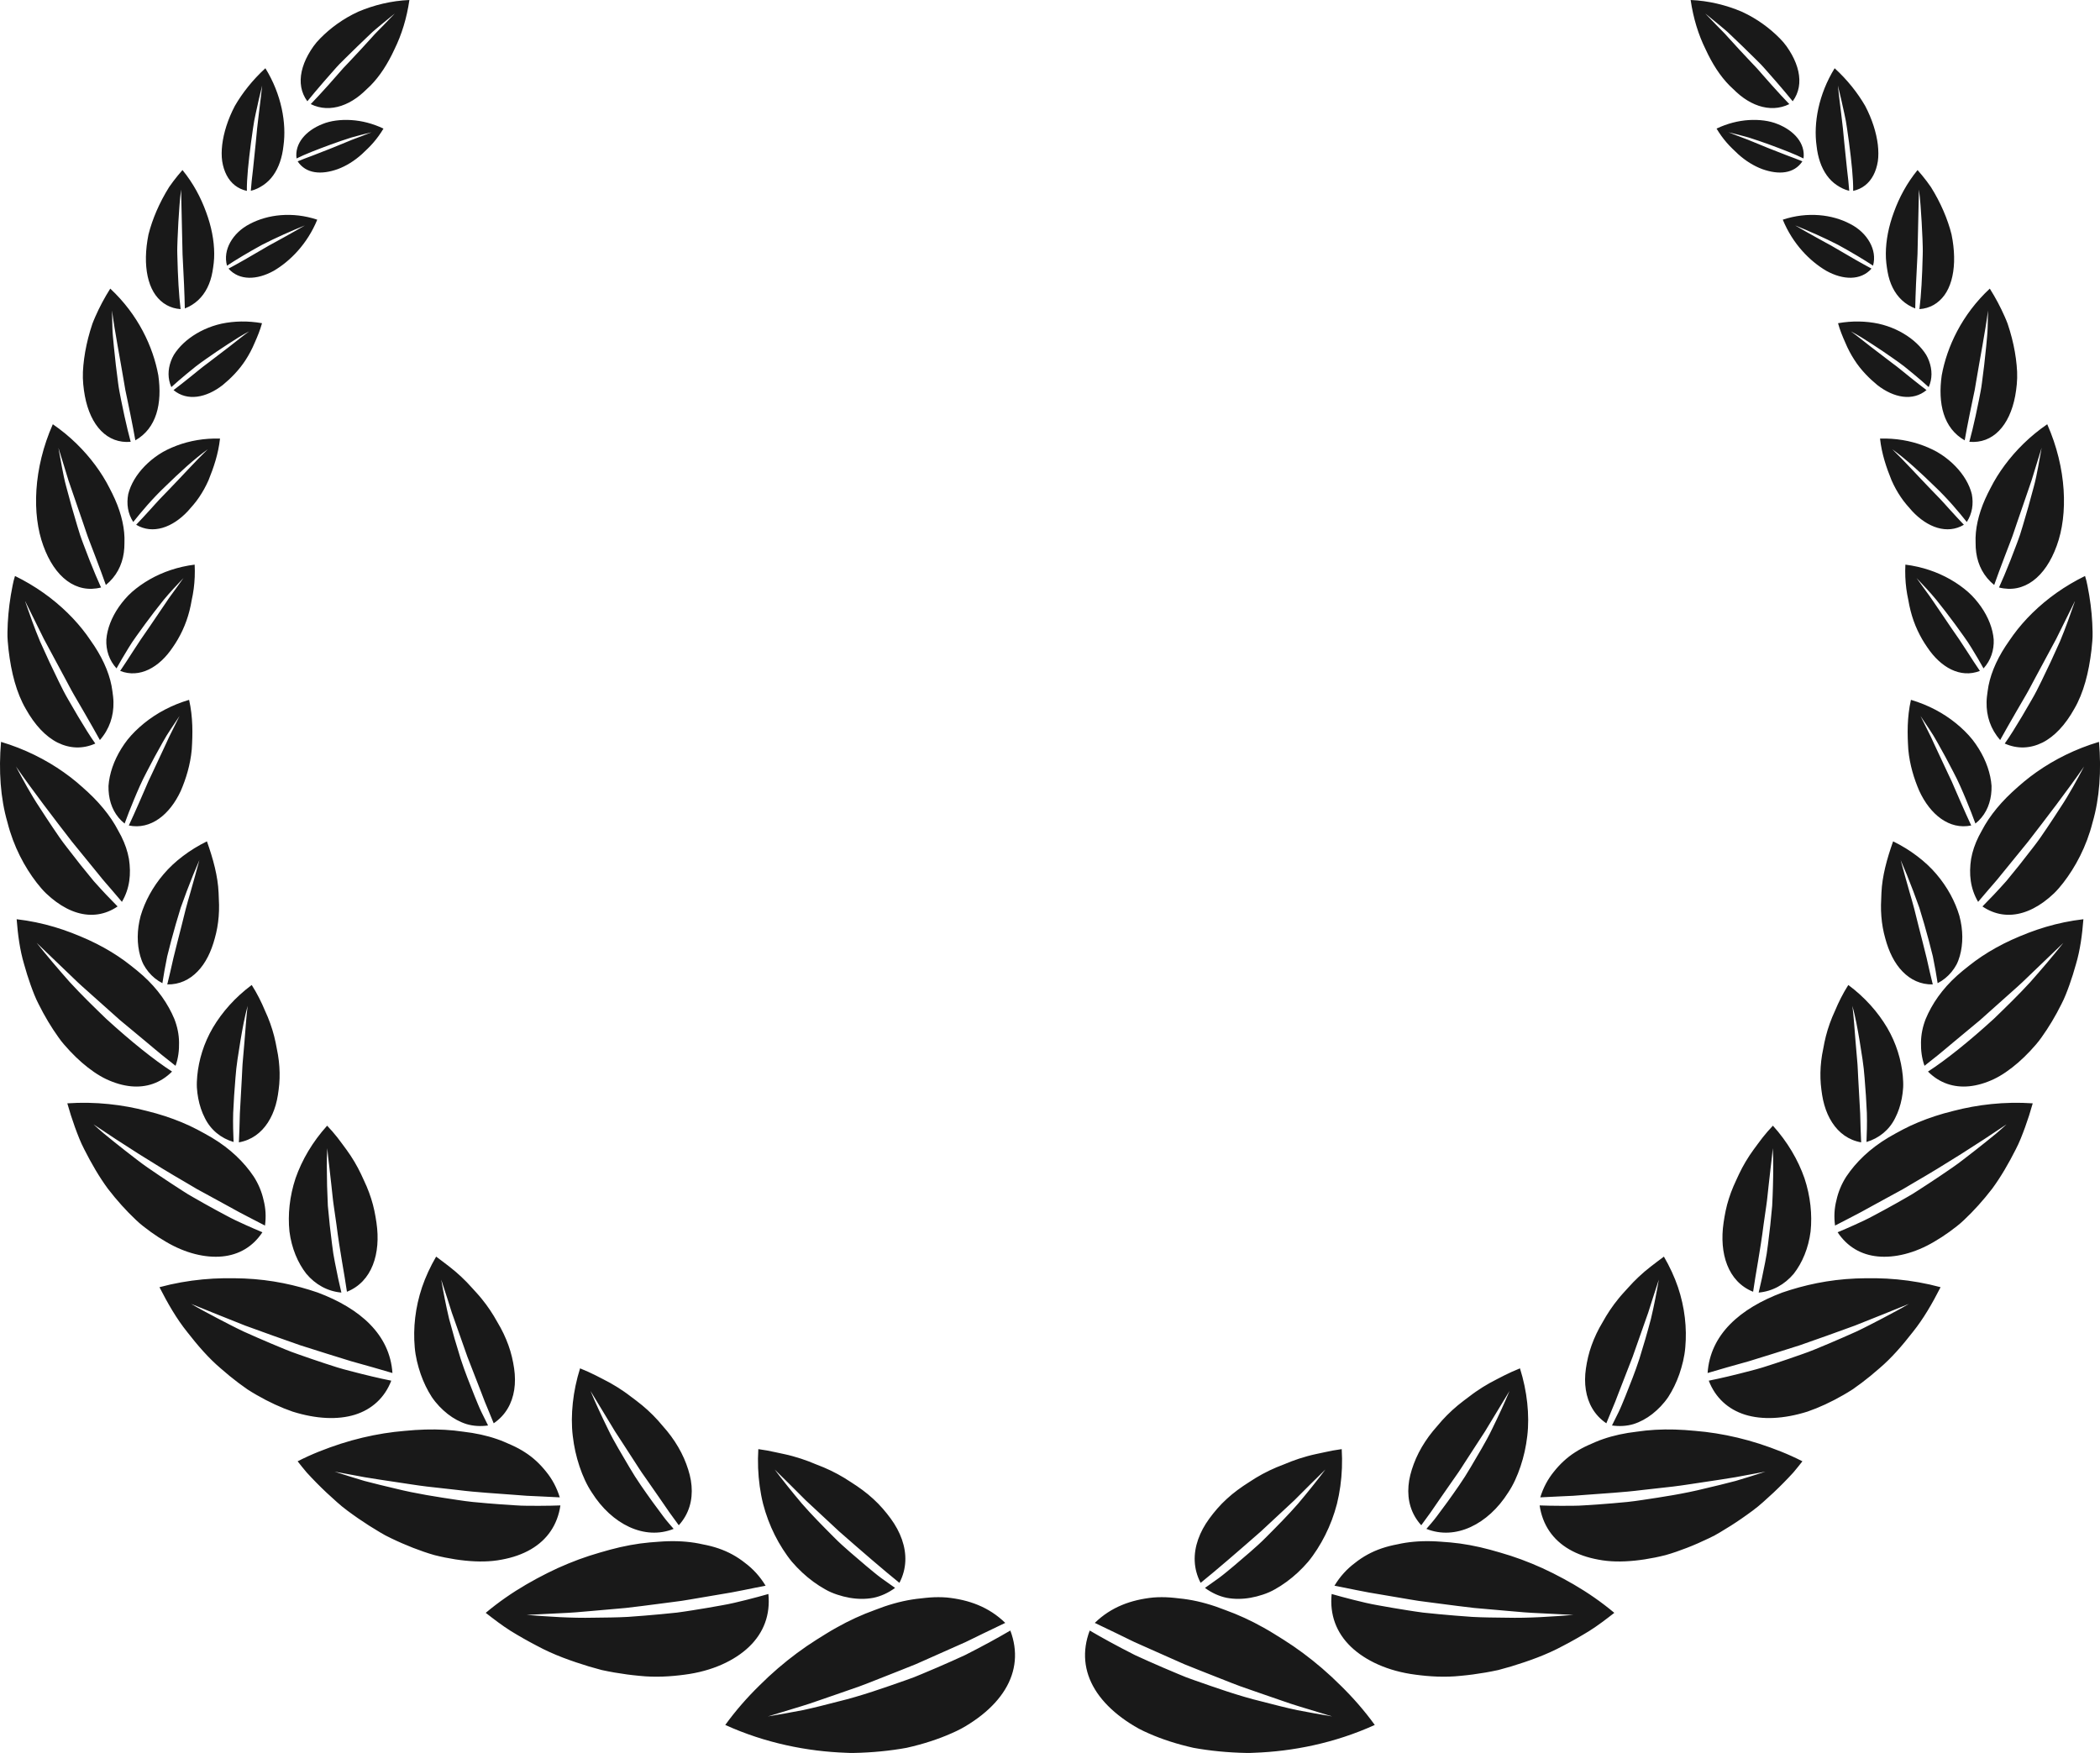
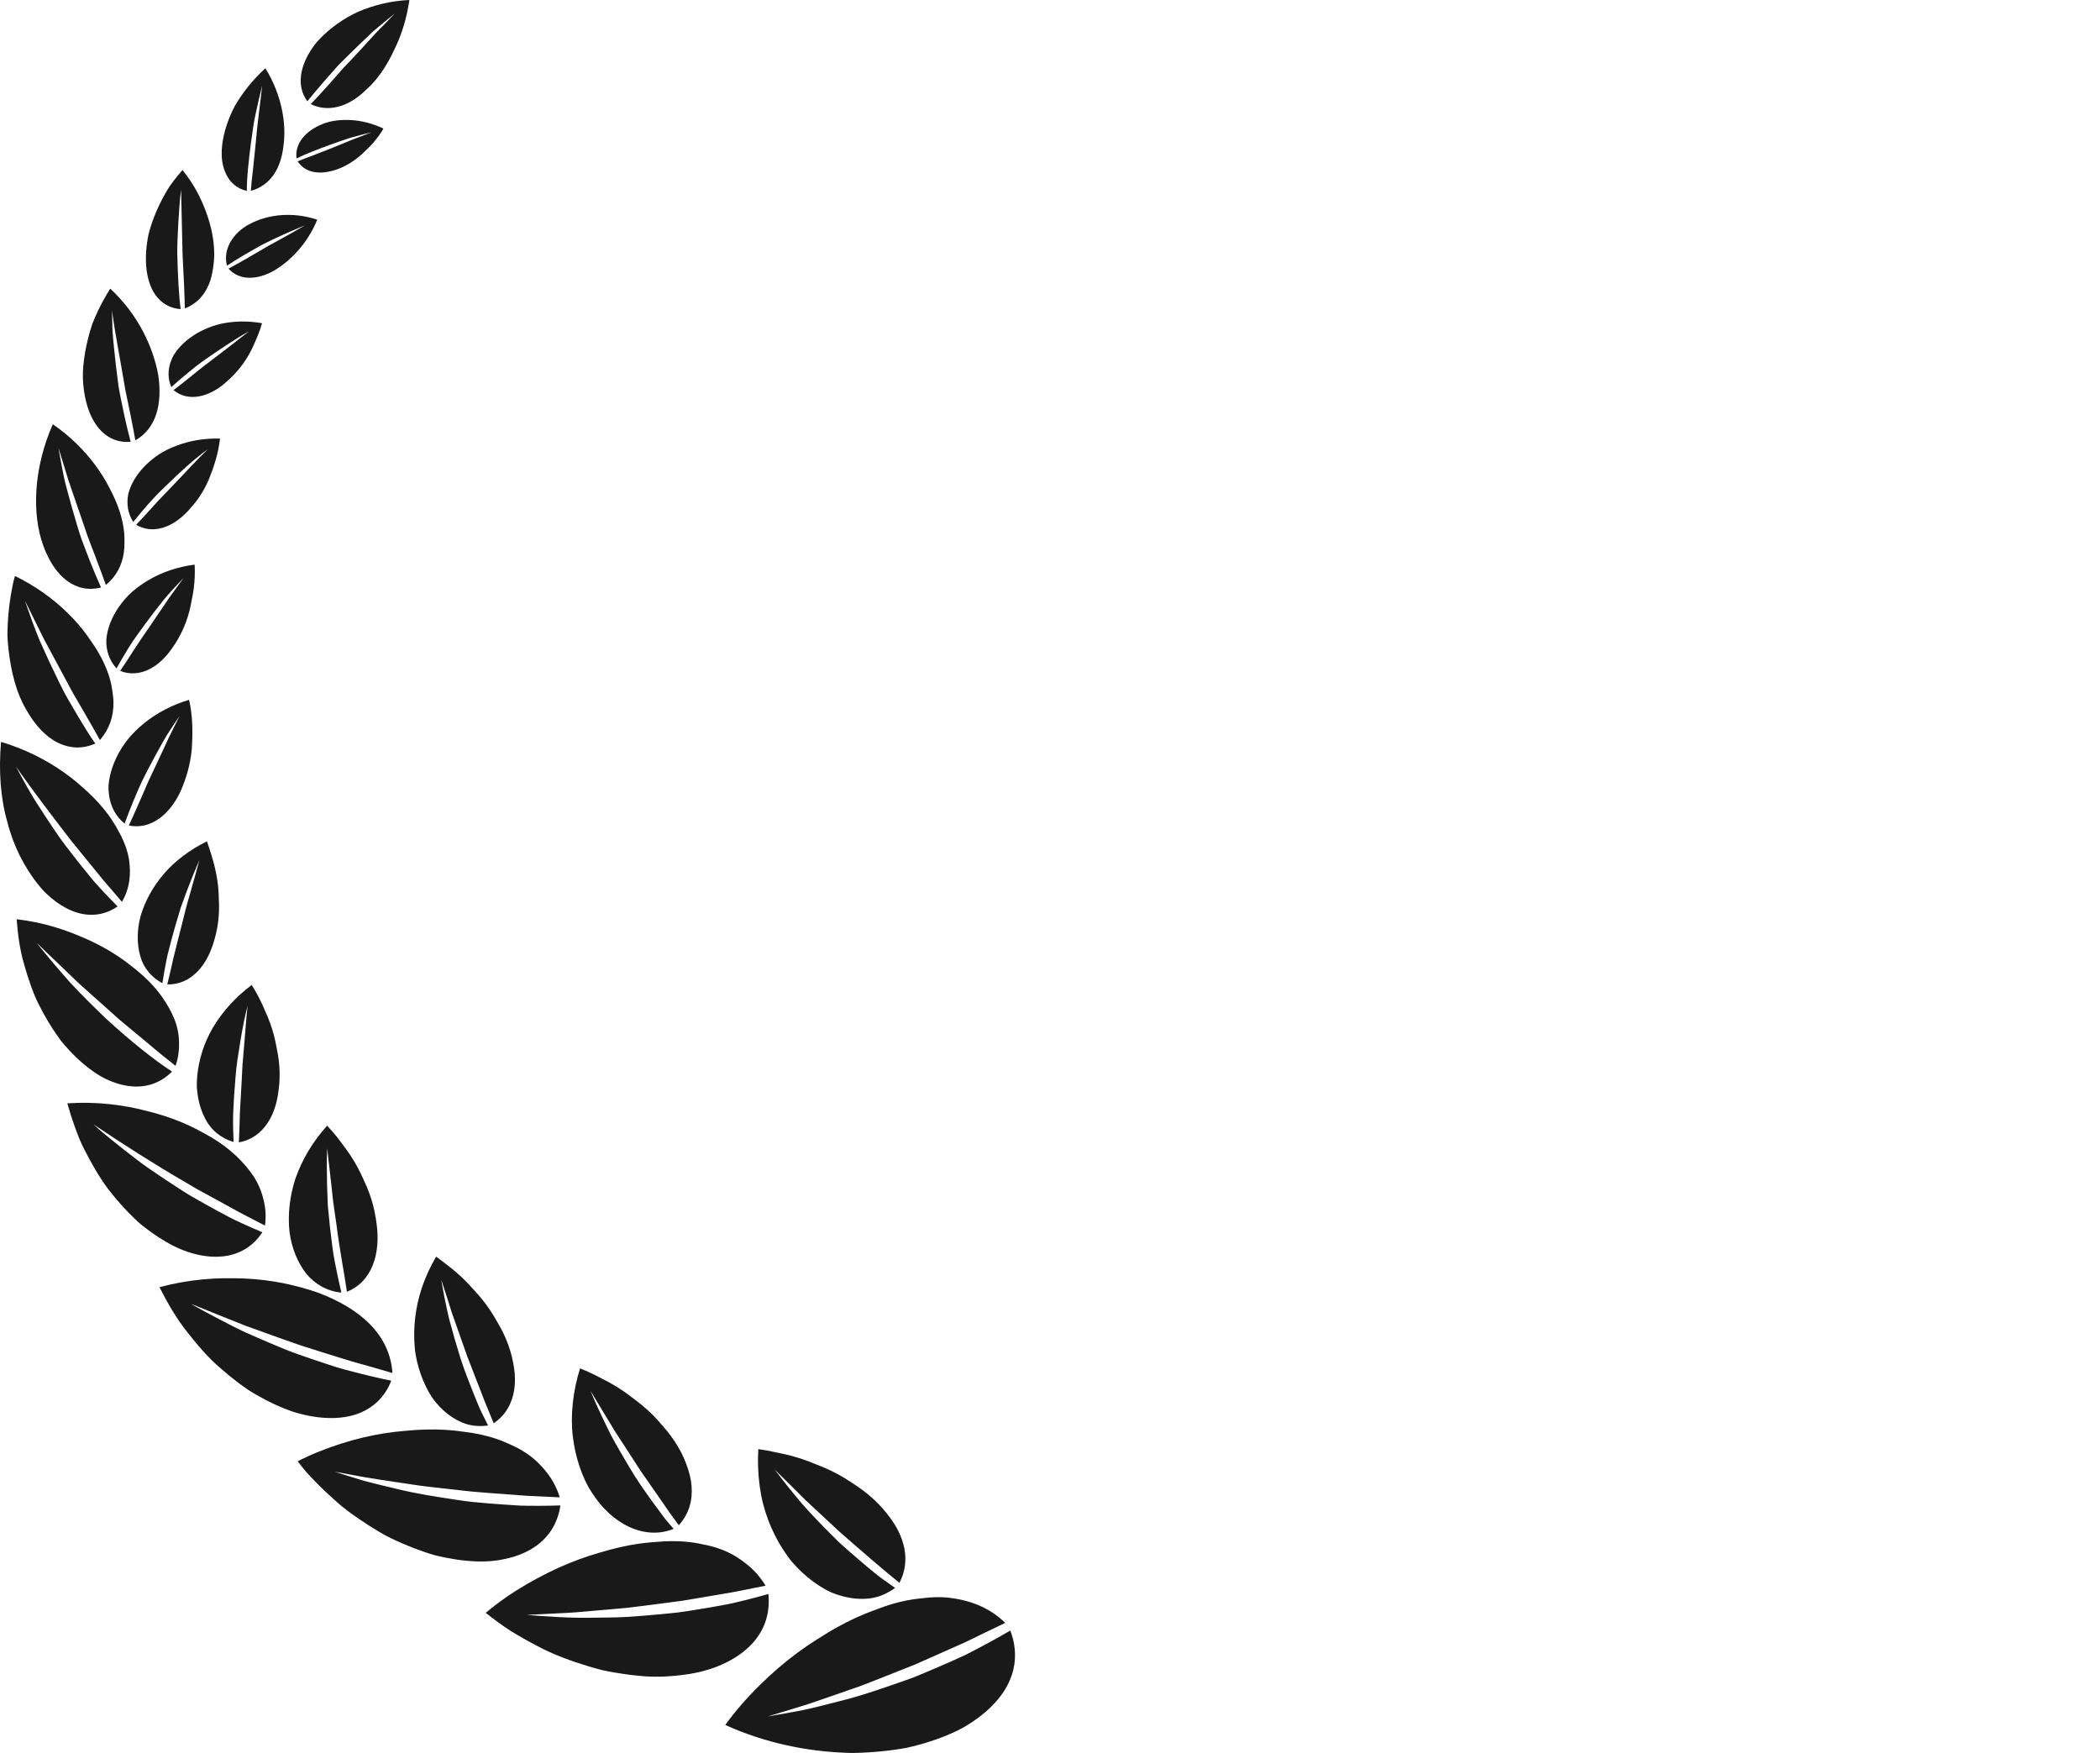
<svg xmlns="http://www.w3.org/2000/svg" fill="#000000" height="1861.9" preserveAspectRatio="xMidYMid meet" version="1" viewBox="0.0 0.0 2230.4 1861.9" width="2230.4" zoomAndPan="magnify">
  <defs>
    <clipPath id="a">
      <path d="M 0 0 L 1079 0 L 1079 1861.891 L 0 1861.891 Z M 0 0" />
    </clipPath>
    <clipPath id="b">
-       <path d="M 1152 0 L 2230.449 0 L 2230.449 1861.891 L 1152 1861.891 Z M 1152 0" />
-     </clipPath>
+       </clipPath>
  </defs>
  <g>
    <g clip-path="url(#a)" id="change1_1">
      <path d="M 316.133 171.367 C 318.422 170.453 320.953 169.449 323.688 168.375 C 326.477 167.324 329.469 166.203 332.621 165.016 C 338.801 162.594 345.609 159.934 352.688 157.16 C 359.582 154.324 366.742 151.402 373.82 148.5 C 381.02 145.746 388.152 143.109 394.684 140.492 C 387.844 142.102 380.52 144 373.062 146.09 C 365.836 148.363 358.562 150.898 351.469 153.457 C 337.395 158.645 323.879 163.805 314.949 168.316 C 312.777 152.328 324.848 138.758 342.457 131.766 C 351.152 128.168 361.992 126.867 373.098 127.539 C 384.254 128.246 395.914 131.16 407.281 136.598 C 404.031 142.059 400.426 147.016 396.551 151.48 C 392.703 155.969 388.441 159.844 384.488 163.625 C 376.363 170.992 367.512 176.359 358.789 179.605 C 341.18 185.91 324.957 184.617 316.133 171.367 Z M 242.707 285.309 C 252.555 280.078 266.137 272.297 280.32 263.914 C 283.801 261.766 287.566 259.734 291.348 257.699 C 295.078 255.656 298.832 253.59 302.562 251.531 C 309.969 247.418 317.164 243.344 323.789 239.457 C 309.598 245.148 293.258 252.379 278.324 260.02 C 263.863 267.934 250.406 276 241.082 282.191 C 238.785 273.633 240.262 265.09 244.574 257.355 C 248.887 249.637 255.883 242.645 265.492 237.777 C 274.922 232.797 286.191 229.484 298.363 228.527 C 310.582 227.59 323.48 228.879 336.961 233.336 C 326.344 259.207 308.125 277.426 290.738 287.641 C 272.977 297.496 254.168 298.215 242.707 285.309 Z M 184.309 414.34 C 189.164 410.66 194.922 406.148 201.191 401.121 C 207.543 396.129 214.008 390.488 221.535 385.039 C 228.746 379.523 236.23 373.812 243.625 368.168 C 250.992 362.582 257.664 356.883 264.715 351.926 C 257.012 355.844 249.684 360.676 241.914 365.645 C 234.211 370.637 226.414 375.926 218.898 381.223 C 215.18 383.898 211.355 386.488 207.977 389.188 C 204.617 391.914 201.359 394.566 198.254 397.09 C 192.062 402.23 186.516 407.039 181.992 411.164 C 178.051 402.289 178.191 392.75 181.527 383.633 C 182.383 381.359 183.352 379.078 184.66 376.906 C 186.004 374.746 187.539 372.633 189.242 370.59 C 192.652 366.477 196.746 362.629 201.406 359.145 C 210.754 352.199 222.227 346.715 235.277 343.793 C 248.621 340.992 263.227 340.617 278.281 343.289 C 276.262 350.645 273.457 357.43 270.57 363.906 C 267.84 370.453 264.629 376.52 261.043 382.07 C 253.953 393.184 244.922 402.094 236.488 409.016 C 219.086 422.574 198.918 426.48 184.309 414.34 Z M 144.613 557.371 C 149.188 552.598 154.574 546.773 160.41 540.316 C 163.371 537.109 166.27 533.691 169.559 530.254 C 172.863 526.84 176.273 523.297 179.75 519.711 C 193.641 505.387 207.344 490.117 220.664 477.184 C 205.559 488.094 190.48 502.156 176.188 516.066 C 161.539 529.879 149.855 544.031 141.516 554.426 C 135.734 545.516 134.219 535.199 136.203 524.805 C 138.738 514.527 144.855 504.211 153.625 495.176 C 158.012 490.652 163.07 486.449 168.688 482.727 C 174.273 478.98 180.953 475.859 187.777 473.266 C 201.57 468.094 217.125 465.352 233.668 465.844 C 231.887 482.234 226.828 496.855 221.492 510.016 C 218.629 516.535 215.27 522.566 211.535 528.062 C 207.898 533.566 203.465 538.434 199.562 542.855 C 183.312 560.273 162.367 567.938 144.613 557.371 Z M 127.613 712.605 C 135.789 700.816 145.871 683.91 158.461 666.262 C 164.395 657.523 170.551 648.445 176.641 639.465 C 179.488 635.023 182.828 630.684 185.902 626.422 C 188.957 622.172 191.953 618.004 194.859 613.973 C 188.078 621.098 180.625 628.957 173.766 637.262 C 167.09 645.59 160.414 654.305 154.051 662.941 C 150.891 667.324 147.785 671.621 144.777 675.789 C 141.75 680.016 138.91 684.164 136.531 688.172 C 131.586 696.203 127.23 703.637 123.75 709.945 C 116.059 701.457 112.441 690.695 112.945 679.238 C 113.859 667.828 118.535 655.719 126.293 644.551 C 130.219 638.977 134.711 633.594 140.262 628.672 C 145.91 623.762 152.227 619.27 159.125 615.34 C 172.918 607.484 189.016 601.953 206.742 599.715 C 207.188 608.578 206.82 617.125 205.75 625.289 C 205.215 629.379 204.504 633.367 203.629 637.262 C 202.957 641.18 202.191 645.016 201.234 648.73 C 197.492 663.578 191.047 676.727 183.527 687.453 C 169.305 708.848 148.367 720.746 127.613 712.605 Z M 136.812 876.777 C 140.09 869.797 143.883 861.344 147.961 852.051 C 149.969 847.434 152.078 842.578 154.262 837.559 C 155.332 835.07 156.422 832.543 157.527 829.98 C 158.742 827.418 159.973 824.824 161.219 822.207 C 166.039 811.906 171.039 801.215 175.98 790.645 C 177.176 788.043 178.363 785.453 179.547 782.875 C 180.742 780.305 182.117 777.742 183.363 775.219 C 185.859 770.195 188.312 765.266 190.688 760.488 C 187.68 764.852 184.613 769.438 181.523 774.184 C 179.988 776.574 178.438 778.984 176.875 781.418 C 175.395 783.859 174.02 786.328 172.586 788.824 C 166.918 798.812 161.305 809.219 156.02 819.512 C 150.512 829.824 146.227 839.922 142.301 849.324 C 138.379 858.727 134.996 867.41 132.371 874.723 C 122.766 867.133 117.34 856.328 115.734 844.102 C 115.332 841.047 115.168 837.902 115.238 834.699 C 115.449 831.48 115.934 828.203 116.625 824.895 C 118.02 818.281 120.328 811.551 123.492 804.934 C 126.656 798.316 130.676 791.809 135.492 785.625 C 140.457 779.43 146.492 773.543 153.078 768.18 C 166.332 757.434 182.438 748.777 200.84 743.336 C 205.039 761.945 204.719 779.781 203.652 796.109 C 202.16 812.449 197.441 827.477 191.992 840.059 C 180.383 865.172 160.145 881.613 136.812 876.777 Z M 177.648 1045.594 C 179.637 1037.652 181.852 1028.07 184.18 1017.594 C 186.629 1007.062 189.848 995.418 192.754 983.621 C 194.215 977.754 195.707 971.777 197.207 965.758 C 198.68 959.793 200.629 953.703 202.266 947.77 C 205.672 935.859 208.875 924.289 211.754 913.543 C 207.281 923.703 202.793 934.84 198.402 946.434 C 196.211 952.23 194.055 958.141 191.949 964.086 C 190.105 969.965 188.348 975.875 186.656 981.746 C 183.27 993.488 180.195 1005.074 177.582 1015.805 C 175.418 1026.383 173.703 1036.113 172.477 1044.281 C 166.625 1041.262 161.703 1037.191 157.703 1032.312 C 155.703 1029.871 153.938 1027.234 152.406 1024.422 C 150.965 1021.582 149.859 1018.531 148.938 1015.371 C 145.348 1002.672 145.309 987.816 149.395 972.711 C 153.914 957.477 162.125 942.129 173.781 928.48 C 179.508 921.672 186.469 915.199 194.242 909.32 C 201.984 903.445 210.512 898.172 219.777 893.633 C 226.461 912.52 231.418 930.715 232.164 948.254 C 232.312 952.652 232.559 956.914 232.656 961.094 C 232.719 965.281 232.582 969.398 232.262 973.434 C 231.613 981.5 230.227 989.223 228.176 996.449 C 224.355 1010.801 218.41 1023.043 209.809 1031.863 C 201.285 1040.645 190.465 1045.883 177.648 1045.594 Z M 253.719 1213.344 C 254.152 1204.613 254.488 1194.133 254.762 1182.691 C 255.398 1171.191 256.102 1158.543 256.832 1145.402 C 257.25 1138.891 257.312 1132.492 257.988 1125.805 C 258.551 1119.211 259.121 1112.582 259.684 1105.992 C 260.832 1092.902 261.5 1080.371 263.031 1068.344 C 259.777 1080.082 257.555 1092.492 255.363 1105.453 C 253.305 1118.344 250.938 1131.953 250.086 1144.75 C 248.98 1157.684 248.172 1170.383 247.664 1182.113 C 247.32 1193.742 247.734 1204.152 248.078 1212.961 C 234.676 1208.98 223.762 1200.113 217.57 1187.453 C 214.34 1181.203 211.988 1174.172 210.555 1166.652 C 209.84 1162.891 209.352 1159.012 209.102 1155.031 C 208.902 1151.043 209.137 1146.852 209.5 1142.672 C 211.141 1125.844 216.305 1108.324 226.035 1091.652 C 235.98 1074.871 249.805 1059.262 267.348 1046.203 C 273.102 1055.203 277.652 1064.395 281.465 1073.531 C 285.656 1082.512 288.859 1091.543 291.16 1100.512 C 292.336 1104.992 293.184 1109.492 294.004 1113.883 C 294.934 1118.211 295.637 1122.523 296.133 1126.773 C 297.117 1135.281 297.254 1143.594 296.598 1151.531 C 295.816 1159.531 294.797 1166.863 292.809 1173.711 C 290.844 1180.551 288.082 1186.832 284.531 1192.301 C 277.426 1203.23 267.191 1210.973 253.719 1213.344 Z M 368.477 1372.023 C 365.867 1353.473 360.812 1328.34 357.359 1300.75 C 356.391 1294 355.402 1287.121 354.406 1280.191 C 353.383 1273.352 352.836 1266.184 352.012 1259.312 C 351.238 1252.461 350.469 1245.652 349.715 1238.973 C 349.32 1235.672 348.93 1232.414 348.547 1229.191 C 348.16 1225.984 347.984 1222.684 347.684 1219.531 C 347.492 1222.711 347.27 1225.992 347.164 1229.273 C 347.145 1232.512 347.125 1235.801 347.105 1239.121 C 347.113 1245.801 347.211 1252.664 347.395 1259.633 C 347.582 1266.602 347.852 1273.684 348.215 1280.773 C 348.816 1287.68 349.5 1294.621 350.254 1301.48 C 351 1308.34 351.82 1315.133 352.684 1321.75 C 353.137 1325.07 353.582 1328.34 354.02 1331.551 C 354.52 1334.723 355.137 1337.762 355.695 1340.781 C 357.996 1352.801 360.371 1363.781 362.586 1372.902 C 347.879 1371.594 334.996 1364.383 325.352 1352.941 C 316.125 1341.164 309.691 1325.57 307.43 1308.031 C 305.578 1290.172 307.559 1270.641 313.906 1251.48 C 320.73 1231.961 331.914 1212.844 347.445 1195.641 C 351.34 1199.723 354.965 1203.902 358.324 1208.152 C 361.703 1212.383 364.676 1216.793 367.871 1220.953 C 374.047 1229.414 379.199 1238.133 383.41 1246.992 C 385.434 1251.473 387.52 1255.773 389.379 1260.07 C 391.219 1264.391 392.824 1268.73 394.199 1273.062 C 397 1281.68 398.652 1290.461 399.84 1298.68 C 404.645 1331.27 395.254 1361.352 368.477 1372.023 Z M 524.355 1511.75 C 522.52 1507.27 520.488 1502.32 518.293 1496.973 C 517.195 1494.332 516.059 1491.59 514.883 1488.762 C 513.777 1485.871 512.637 1482.891 511.469 1479.832 C 506.828 1467.891 501.727 1454.742 496.418 1441.082 C 491.621 1427.48 486.645 1413.352 481.727 1399.402 L 479.902 1394.293 L 478.258 1389.062 C 477.16 1385.609 476.07 1382.184 474.992 1378.781 C 472.824 1372.102 470.691 1365.543 468.629 1359.191 C 470.863 1372.223 473.559 1386.453 476.984 1400.793 C 480.684 1414.82 484.859 1429.23 489.277 1443.301 C 493.809 1457.23 499.059 1470.219 503.914 1482.441 C 506.41 1488.473 508.719 1494.422 511.223 1499.621 C 513.719 1504.832 516.121 1509.68 518.375 1514.062 C 510.566 1515.16 502.809 1514.742 495.59 1512.621 C 488.461 1510.383 481.688 1506.691 475.445 1501.82 C 469.238 1496.902 463.438 1490.961 458.598 1483.812 C 453.879 1476.52 449.887 1468.312 446.793 1459.441 C 443.766 1450.5 441.34 1441.23 440.488 1430.992 C 439.582 1420.801 439.711 1410.242 440.973 1399.531 C 442.234 1388.82 444.637 1377.973 448.254 1367.184 C 451.98 1356.281 457.027 1345.332 463.219 1334.711 C 472.637 1341.773 481.926 1348.523 489.895 1356.113 C 493.906 1359.871 497.672 1363.75 501.199 1367.742 C 504.762 1371.703 508.359 1375.453 511.562 1379.473 C 518.055 1387.402 523.551 1395.75 528.195 1404.184 C 533.102 1412.293 537.055 1420.609 540.027 1428.922 C 543.043 1437.184 544.902 1445.672 546.051 1453.492 C 547.191 1461.32 547.258 1468.953 546.156 1476.141 C 543.941 1490.523 537.066 1503.121 524.355 1511.75 Z M 720.934 1620.039 C 717.945 1615.93 714.637 1611.383 711.07 1606.48 C 707.605 1601.449 703.891 1596.062 699.977 1590.391 C 696.105 1584.82 692.039 1578.98 687.836 1572.93 C 685.754 1569.961 683.641 1566.941 681.496 1563.871 C 679.371 1560.812 677.34 1557.492 675.234 1554.281 C 671.09 1547.891 666.867 1541.363 662.617 1534.801 C 660.52 1531.582 658.414 1528.34 656.309 1525.109 L 653.168 1520.301 L 650.164 1515.301 C 642.289 1502.312 634.508 1489.48 627.195 1477.422 C 632.512 1490.262 638.836 1503.84 645.688 1517.82 C 649.055 1524.922 652.828 1531.621 656.68 1538.332 C 660.523 1545.062 664.465 1551.781 668.449 1558.402 C 676.289 1571.902 684.898 1583.77 692.91 1595 C 696.934 1600.57 700.859 1605.871 704.605 1610.801 C 708.32 1615.82 712.094 1619.902 715.465 1623.879 C 684.512 1636.32 649.852 1618.922 628.648 1585.363 C 623.203 1577.25 618.871 1567.621 615.465 1557.461 C 612.055 1547.301 609.625 1536.512 608.348 1525.301 C 606.992 1514.211 607.086 1502.211 608.383 1490.109 C 609.672 1478.012 612.219 1465.723 616.09 1453.391 C 627.645 1457.93 638.105 1463.613 648.293 1469 C 653.316 1471.812 658.113 1474.82 662.688 1477.992 C 667.297 1481.102 671.531 1484.66 675.875 1487.762 C 684.43 1494.199 692.094 1501.262 698.852 1508.742 C 700.543 1510.609 702.176 1512.512 703.75 1514.43 C 705.383 1516.23 706.949 1518.07 708.461 1519.922 C 711.484 1523.621 714.266 1527.422 716.801 1531.281 C 721.863 1538.992 725.934 1546.961 728.895 1554.949 C 731.848 1562.941 733.887 1570.492 734.496 1578.172 C 735.766 1593.402 731.848 1608.02 720.934 1620.039 Z M 955.258 1681.219 C 938.574 1667.789 915.246 1647.621 891.324 1626.641 C 879.707 1615.832 867.652 1604.621 855.73 1593.531 C 844.234 1581.992 833.105 1570.891 822.75 1560.82 C 831.449 1572.41 841.301 1584.742 851.859 1597.23 C 862.492 1609.398 874.016 1621.02 885.543 1632.57 C 891.281 1638.449 897.168 1643.621 902.969 1648.691 C 908.766 1653.77 914.492 1658.66 920.051 1663.309 C 925.617 1667.891 930.973 1672.5 936.133 1676.262 C 941.293 1680.031 946.176 1683.5 950.672 1686.59 C 943.617 1691.75 935.805 1695.422 927.625 1697.109 C 919.469 1698.641 910.895 1698.57 902.227 1697.051 C 897.891 1696.289 893.535 1695.172 889.195 1693.723 C 884.855 1692.281 880.531 1690.492 876.34 1688.062 C 867.918 1683.359 859.742 1677.391 852.129 1670.32 C 848.32 1666.781 844.656 1662.98 841.164 1658.922 C 837.699 1654.77 834.465 1650.152 831.414 1645.422 C 825.316 1635.922 820.066 1625.52 815.887 1614.41 C 813.801 1608.852 811.977 1603.109 810.449 1597.219 C 808.949 1591.211 807.777 1584.961 806.891 1578.633 C 805.125 1565.949 804.598 1552.75 805.406 1539.18 C 811.832 1540.031 818.066 1541.172 824.121 1542.582 C 830.195 1543.93 836.238 1545.051 842.02 1546.699 C 847.816 1548.281 853.434 1550.121 858.875 1552.18 C 861.594 1553.199 864.262 1554.32 866.902 1555.422 C 869.57 1556.402 872.195 1557.441 874.773 1558.543 C 885.09 1562.91 894.664 1568.141 903.441 1574.031 C 912.285 1579.609 920.402 1585.492 927.543 1592.109 C 934.703 1598.59 940.879 1605.93 946.043 1612.961 C 951.199 1620.012 955.23 1627.43 957.898 1635.031 C 963.23 1650.23 963.148 1666.141 955.258 1681.219 Z M 262.195 202.758 C 262.023 189.645 263.961 171.652 266.578 151.539 C 267.289 146.5 268.016 141.359 268.742 136.188 C 269.148 133.605 269.504 130.953 269.984 128.395 L 271.555 120.754 C 273.699 110.566 276.031 100.422 278.457 90.863 C 276.469 110.211 273.246 131.297 271.641 151.605 C 270.617 161.523 269.629 171.082 268.727 179.797 C 268.238 184.082 267.777 188.16 267.344 191.973 C 267 195.836 266.684 199.422 266.395 202.664 C 271.402 201.488 275.648 199.273 279.715 196.555 C 283.762 193.824 287.262 190.352 290.203 186.242 C 296.086 178.016 299.734 167.258 301.066 154.906 C 304.438 130.875 299.027 100.309 281.871 72.484 C 268.316 84.863 257.391 98.742 249.41 112.555 C 241.965 126.773 237.555 140.984 236.023 153.605 C 235.285 159.934 235.203 165.84 236 171.324 C 236.887 176.863 238.473 181.844 240.734 186.148 C 245.254 194.762 252.496 200.609 262.195 202.758 Z M 191.836 328.316 C 189.977 314.047 188.875 293.648 188.332 270.734 C 188.105 264.965 188.406 259.301 188.602 253.473 C 188.824 247.66 189.105 241.777 189.445 235.895 C 190.199 224.176 190.867 212.262 192.336 201.309 C 192.82 222.793 193.371 247.215 193.883 270.023 C 195.117 292.789 196.055 313.281 196.293 327.629 C 207.18 323.414 215.176 315.727 220.223 305.594 C 222.754 300.535 224.559 294.848 225.648 288.691 C 226.703 282.512 227.613 276.137 227.508 269.25 C 227.438 255.562 224.566 240.441 218.844 225.102 C 213.316 209.895 205.309 194.691 193.816 180.609 C 190.371 184.504 187.125 188.492 184.078 192.523 C 182.562 194.543 181.07 196.566 179.668 198.609 C 178.355 200.711 177.086 202.824 175.867 204.949 C 171 213.426 166.934 221.98 163.676 230.387 C 162.047 234.605 160.617 238.773 159.395 242.887 C 158.785 244.941 158.219 246.984 157.715 249.008 C 157.293 251.074 156.922 253.133 156.598 255.152 C 155.305 263.273 154.785 271.02 155.023 278.215 C 155.512 292.629 158.973 304.785 165.266 313.5 C 171.746 322.328 180.758 327.582 191.836 328.316 Z M 138.805 469.27 C 136.738 461.652 134.453 452.297 132.129 441.684 C 130.969 436.371 129.797 430.766 128.633 424.902 C 127.539 419.066 126.148 412.875 125.438 406.742 C 123.758 394.383 122.223 381.34 120.953 368.238 C 120.379 361.715 119.609 355.066 119.387 348.68 C 119.168 342.297 119.023 335.98 118.957 329.824 C 122.094 353.488 127.516 380.711 131.562 405.062 C 132.078 408.113 132.594 411.129 133.102 414.109 C 133.73 417.113 134.352 420.082 134.961 423.008 C 136.156 428.812 137.312 434.418 138.414 439.766 C 140.57 450.398 142.402 459.879 143.75 467.703 C 166.355 454.879 172.418 428.559 168.152 398.688 C 162.652 368.523 146.812 334.207 117.098 306.555 C 110.902 316.332 105.617 326.359 101.234 336.355 C 100.152 338.859 99.074 341.336 98.145 343.848 C 97.285 346.398 96.484 348.934 95.734 351.445 C 94.238 356.492 92.961 361.496 91.898 366.434 C 89.773 376.301 88.512 385.863 88.07 394.91 C 87.664 403.953 88.707 412.691 90.121 420.562 C 96.059 452.262 113.953 471.449 138.805 469.27 Z M 107.32 623.988 C 103.727 616.105 99.594 606.352 95.199 595.227 C 93 589.664 90.738 583.758 88.445 577.59 C 87.32 574.508 86.094 571.344 85.035 568.145 C 84.047 564.945 83.047 561.691 82.039 558.422 C 78.047 545.254 74.102 531.281 70.434 517.199 C 68.457 510.117 67.141 503.148 65.789 496.203 C 64.445 489.27 63.195 482.395 62.055 475.668 C 64.02 482.004 66.055 488.562 68.129 495.258 C 69.141 498.57 70.164 501.914 71.191 505.273 C 72.164 508.621 73.258 512 74.488 515.418 C 79.098 528.828 83.773 542.418 88.285 555.543 C 90.582 562.02 92.445 568.281 94.887 574.414 C 97.215 580.504 99.465 586.387 101.613 592.004 C 105.852 603.164 109.543 613.113 112.43 621.34 C 123.402 612.395 129.602 600.562 131.512 586.98 C 132 583.586 132.176 580.082 132.176 576.48 C 132.324 572.918 132.215 569.262 131.859 565.516 C 131.145 558.047 129.434 550.266 126.781 542.305 C 124.176 534.367 120.438 526.199 116.176 518.113 C 112.074 510.059 107.082 501.984 101.23 494.078 C 89.523 478.293 74.414 463.148 56.094 450.605 C 35.34 497.527 33.797 546.348 45.992 579.602 C 58.055 613.137 80.75 630.762 107.32 623.988 Z M 101.227 789.754 C 95.574 781.953 89.711 772.191 82.945 761.012 C 79.605 755.422 76.137 749.473 72.586 743.234 C 68.906 736.996 65.633 730.469 62.352 723.723 C 55.723 710.242 49 695.871 42.559 681.309 C 36.457 666.766 31.328 652.055 26.414 637.914 C 32.82 650.855 39.66 664.664 46.602 678.668 C 53.938 692.32 61.375 706.152 68.559 719.504 C 72.16 726.082 75.34 732.492 78.961 738.664 C 82.531 744.797 85.988 750.734 89.285 756.398 C 95.809 767.656 101.492 777.699 106.09 786.031 C 116.242 774.406 120.852 760.57 120.5 745.645 C 120.445 741.914 119.961 738.109 119.406 734.254 C 118.93 730.395 118.164 726.48 117.113 722.531 C 115.016 714.625 111.793 706.562 107.531 698.477 C 105.402 694.434 103.012 690.375 100.371 686.332 C 99.059 684.324 97.664 682.301 96.238 680.289 C 94.906 678.293 93.508 676.293 92.051 674.293 C 86.227 666.344 79.438 658.508 71.762 650.992 C 64.09 643.488 55.527 636.289 46.156 629.664 C 36.77 623.039 26.562 616.965 15.93 611.777 C 15.441 613.48 14.957 615.16 14.477 616.848 C 14.109 618.539 13.746 620.242 13.383 621.922 C 12.691 625.312 12.062 628.684 11.508 632.055 C 10.391 638.77 9.543 645.453 8.949 652.031 C 8.355 658.621 8.02 665.109 7.922 671.473 C 7.73 677.824 8.492 684.082 9.074 690.16 C 11.906 714.477 17.535 736.062 27.414 752.996 C 36.859 769.957 48.395 782.273 61.113 788.707 C 74.098 795.141 87.848 795.727 101.227 789.754 Z M 124.895 962.781 C 117.633 955.496 108.887 946.355 99.461 935.73 C 90.531 925.008 80.797 912.82 70.781 899.688 C 65.629 893.141 60.945 886.281 56.258 879.262 C 51.539 872.25 46.82 865.082 42.168 857.836 C 32.539 843.383 24.594 828.496 16.949 814.137 C 34.934 840.031 56.727 868.516 76.477 894.043 C 86.676 906.559 96.508 918.625 105.473 929.625 C 109.727 935.074 114.328 940.102 118.359 944.832 C 122.375 949.547 126.105 953.926 129.488 957.898 C 137.887 943.621 139.395 928.215 136.941 912.266 C 135.555 904.32 132.812 896.305 128.836 888.324 C 127.84 886.328 126.77 884.336 125.621 882.344 C 124.582 880.34 123.473 878.336 122.285 876.336 C 119.918 872.344 117.254 868.371 114.312 864.438 C 108.43 856.57 101.434 848.852 93.445 841.426 C 89.367 837.727 85.375 834.062 81.102 830.504 C 76.828 826.945 72.312 823.484 67.574 820.148 C 48.68 806.812 25.965 795.367 1.102 787.98 C -1.512 818.375 0.434 847.84 7.922 873.484 C 14.414 899.277 26.285 921.141 39.027 937.633 C 42.273 941.75 45.461 945.559 49.004 948.953 C 52.57 952.344 56.195 955.379 59.859 958.039 C 67.184 963.359 74.648 967.184 82.074 969.395 C 96.934 973.828 111.637 971.781 124.895 962.781 Z M 182.738 1138.16 C 163.84 1125.98 139.043 1106.121 112.746 1082.094 C 100.141 1069.902 86.668 1056.852 74.145 1043.191 C 61.992 1029.422 49.875 1015.312 38.977 1001.492 C 51.25 1013.273 64.363 1025.863 77.668 1038.625 C 84.051 1044.953 91.121 1051.043 97.871 1057.113 C 104.594 1063.113 111.277 1069.082 117.848 1074.941 C 121.086 1077.832 124.297 1080.703 127.469 1083.531 C 130.777 1086.273 134.043 1088.98 137.258 1091.652 C 143.602 1096.922 149.738 1102.023 155.594 1106.895 C 161.422 1111.715 166.742 1116.344 171.949 1120.531 C 177.18 1124.684 182.043 1128.543 186.449 1132.043 C 189.43 1123.664 190.332 1115.402 190.168 1107.051 C 190.051 1098.664 188.344 1090.395 185.195 1082.324 C 178.512 1066.301 167.68 1050.461 151.809 1036.215 C 147.902 1032.633 143.516 1029.203 139.203 1025.773 C 134.914 1022.332 130.352 1019.004 125.535 1015.793 C 115.91 1009.383 105.273 1003.465 93.797 998.211 C 82.168 993 70.348 988.293 57.648 984.543 C 44.973 980.789 31.59 977.957 17.68 976.348 C 18.961 992.887 21.105 1009.043 25.562 1024.051 C 27.637 1031.594 29.957 1038.934 32.48 1046.031 C 35.027 1053.125 37.629 1060.023 40.988 1066.461 C 47.438 1079.422 54.559 1091.273 62.098 1101.773 C 65.746 1107.07 70.09 1111.812 74.223 1116.293 C 78.41 1120.762 82.66 1124.863 86.941 1128.594 C 95.555 1136.031 104.074 1142.031 112.871 1146.23 C 121.754 1150.383 130.469 1152.922 138.805 1153.762 C 155.477 1155.453 170.602 1150.301 182.738 1138.16 Z M 278.703 1308.844 C 273.219 1306.562 267.152 1303.93 260.602 1300.973 C 254.035 1298.012 246.949 1294.754 239.902 1290.883 C 232.746 1287.102 225.211 1282.992 217.395 1278.613 C 213.477 1276.383 209.496 1274.121 205.465 1271.832 C 203.445 1270.66 201.418 1269.48 199.371 1268.293 C 197.406 1267.043 195.43 1265.781 193.445 1264.523 C 185.496 1259.422 177.371 1254.082 169.176 1248.562 C 161.016 1243.023 152.551 1237.422 144.836 1231.32 C 136.965 1225.301 129.125 1219.172 121.43 1212.992 C 117.582 1209.871 113.77 1206.781 110.008 1203.723 C 106.25 1200.621 102.84 1197.383 99.328 1194.23 C 129.973 1214.922 164.723 1237.094 197.316 1255.941 C 201.332 1258.312 205.309 1260.66 209.242 1262.992 C 213.289 1265.191 217.285 1267.371 221.223 1269.523 C 228.977 1273.762 236.488 1277.871 243.645 1281.781 C 257.586 1289.723 270.926 1296.102 281.434 1301.73 C 282.73 1292.312 282.176 1283.281 279.957 1274.723 C 278.023 1265.961 274.559 1257.594 269.559 1249.773 C 259.23 1234.332 244.504 1219.98 224.863 1208.262 C 214.863 1202.492 204.672 1196.832 193.105 1192.094 C 181.625 1187.312 169.184 1183.23 155.992 1180.012 C 130.285 1173.273 101.531 1169.863 71.492 1171.902 C 73.895 1180.512 76.598 1188.941 79.566 1197.145 C 82.559 1205.332 85.621 1213.391 89.551 1220.871 C 97.18 1235.93 105.371 1250.094 114.609 1262.633 C 124.133 1275.012 134.137 1286.082 144.289 1295.633 C 149.25 1300.48 154.844 1304.582 160.117 1308.473 C 165.461 1312.332 170.797 1315.793 176.082 1318.84 C 196.949 1331.262 218.238 1336.211 235.977 1334.531 C 253.801 1332.82 268.547 1324.203 278.703 1308.844 Z M 415.57 1466.473 C 403.195 1464.031 388.199 1460.461 371.23 1456 C 367.027 1454.852 362.562 1453.781 358.25 1452.391 C 353.902 1450.992 349.473 1449.562 344.965 1448.109 C 335.918 1445.129 326.516 1441.922 316.867 1438.5 C 307.074 1435.211 297.723 1431.082 287.969 1427.043 C 278.273 1422.941 268.461 1418.66 258.66 1414.242 C 249.031 1409.684 239.684 1404.762 230.328 1399.883 C 221.062 1394.941 211.711 1390.094 203.043 1384.93 C 221.367 1392.492 241 1400.172 260.273 1407.922 C 280.168 1415.172 299.957 1422.312 318.867 1428.863 C 338.289 1434.941 356.395 1440.859 372.965 1445.82 C 389.816 1450.512 404.688 1454.711 416.809 1458.352 C 414.051 1417.5 382.555 1389.812 337.473 1372.871 C 314.332 1364.941 288.457 1359.16 259.508 1357.949 C 244.949 1357.43 230.438 1357.453 215.32 1358.91 C 200.25 1360.332 184.82 1363.012 169.367 1367.191 C 178.094 1384.293 187.504 1400.691 198.875 1414.832 C 210.02 1429.141 221.48 1442.441 234.285 1453.32 C 240.566 1458.863 246.898 1464.031 253.238 1468.812 C 256.406 1471.199 259.578 1473.492 262.742 1475.68 C 265.996 1477.801 269.301 1479.762 272.559 1481.652 C 285.621 1489.18 298.473 1495.102 310.758 1499.332 C 335.906 1507.242 358.82 1508.211 376.848 1502.66 C 395.023 1497 408.625 1484.539 415.57 1466.473 Z M 595.207 1598.98 C 588.477 1599.219 580.98 1599.371 572.812 1599.391 C 564.695 1599.352 555.703 1599.52 546.605 1598.82 C 537.414 1598.27 527.676 1597.57 517.5 1596.711 C 512.391 1596.242 507.191 1595.77 501.93 1595.293 C 496.617 1594.82 491.461 1593.93 486.094 1593.199 C 464.797 1590.031 441.965 1586.57 420.059 1581.102 C 408.996 1578.512 397.867 1575.832 386.934 1572.941 C 376.246 1569.762 365.676 1566.461 355.383 1563.102 C 365.68 1565.012 376.32 1566.98 387.18 1568.992 C 398.023 1570.883 409.266 1572.422 420.305 1574.129 C 431.43 1575.742 442.309 1577.59 453.375 1578.922 C 464.371 1580.152 475.309 1581.379 486.059 1582.582 C 507.098 1585.25 527.914 1586.242 546.141 1587.719 C 550.695 1588.07 555.137 1588.402 559.453 1588.73 C 563.777 1589.012 568.066 1589.109 572.129 1589.312 C 580.211 1589.699 587.719 1590.07 594.523 1590.402 C 591.34 1580.062 586.465 1571 580.121 1563.23 C 573.859 1555.32 566.422 1548.199 557.551 1542.551 C 553.137 1539.691 548.402 1537.141 543.367 1534.891 C 538.301 1532.691 533.254 1530.312 527.758 1528.492 C 516.855 1524.711 504.84 1522.121 491.934 1520.641 C 479.344 1518.742 465.84 1517.98 451.648 1518.383 C 444.574 1518.551 437.246 1519.113 429.934 1519.793 C 422.688 1520.379 415.297 1521.273 407.809 1522.461 C 392.824 1524.863 377.422 1528.48 361.938 1533.441 C 346.352 1538.531 331.238 1544.352 316.109 1552.113 C 319.281 1556.172 322.504 1560.16 325.789 1564.051 C 329.211 1567.793 332.684 1571.449 336.199 1575.012 C 343.234 1582.152 350.434 1588.93 357.738 1595.332 C 364.922 1601.879 372.773 1607.371 380.426 1612.742 C 388.129 1618.07 395.867 1622.992 403.574 1627.52 C 405.512 1628.629 407.438 1629.73 409.352 1630.832 C 411.34 1631.82 413.312 1632.801 415.273 1633.781 C 419.219 1635.691 423.148 1637.5 427.059 1639.199 C 434.871 1642.621 442.594 1645.621 450.172 1648.211 C 453.969 1649.488 457.688 1650.73 461.441 1651.75 C 465.238 1652.711 468.992 1653.562 472.695 1654.32 C 480.102 1655.82 487.301 1656.922 494.246 1657.621 C 508.129 1659.031 520.969 1658.859 532.82 1656.551 C 544.578 1654.41 554.957 1650.75 563.703 1645.672 C 581.219 1635.52 592.156 1619.641 595.207 1598.98 Z M 816.098 1693.051 C 809.246 1695.02 801.57 1697.09 793.176 1699.199 C 784.773 1701.32 775.621 1703.582 766.051 1705.191 C 756.43 1706.949 746.199 1708.699 735.469 1710.379 C 730.109 1711.199 724.59 1712.109 719.035 1712.801 C 713.477 1713.359 707.852 1713.922 702.168 1714.492 C 690.734 1715.57 678.93 1716.539 666.898 1717.371 C 654.945 1718.031 642.969 1718.082 630.809 1718.23 C 606.355 1718.801 582.426 1717.07 559.316 1715.262 C 570.484 1714.699 582.035 1714.121 593.816 1713.531 C 599.668 1713.191 605.441 1713.059 611.41 1712.531 C 617.336 1712.02 623.301 1711.512 629.285 1711 C 641.047 1709.961 652.895 1708.922 664.676 1707.879 C 676.414 1706.609 688.105 1704.969 699.371 1703.551 C 704.98 1702.82 710.539 1702.102 716.031 1701.379 C 721.48 1700.711 726.852 1699.969 732.203 1698.988 C 742.734 1697.199 752.926 1695.473 762.648 1693.82 C 781.773 1690.891 799.094 1686.852 813.141 1684.262 C 807.219 1674.48 799.898 1666.461 791.398 1660.121 C 783.012 1653.41 773.512 1648.16 762.969 1644.59 C 757.707 1642.781 752.176 1641.41 746.445 1640.332 C 740.793 1639.031 734.91 1638.109 728.816 1637.559 C 722.723 1637.012 716.418 1636.82 709.922 1636.992 C 703.43 1637.148 696.695 1637.801 690.008 1638.281 C 676.531 1639.492 662.387 1642.09 647.797 1646.031 C 640.457 1648.102 633.191 1650.121 625.836 1652.512 C 618.477 1654.91 611.039 1657.641 603.566 1660.723 C 588.668 1666.781 573.414 1674.559 558.773 1683.039 C 544.109 1691.582 529.652 1701.551 515.887 1713.07 C 524.551 1719.832 533.23 1726.469 542.277 1732.199 C 551.387 1737.812 560.586 1743.031 569.801 1747.82 C 588.051 1757.77 607.168 1764.371 625.43 1769.992 C 630.008 1771.359 634.559 1772.629 639.066 1773.801 C 643.637 1774.809 648.191 1775.672 652.68 1776.461 C 661.668 1778.02 670.453 1779.191 678.98 1779.961 C 695.93 1781.781 712.309 1780.73 727.031 1778.75 C 756.441 1775.02 780.379 1763.762 795.742 1748.98 C 811.188 1734.102 818.312 1715 816.098 1693.051 Z M 1073.066 1731.859 C 1060.105 1739.48 1043.887 1748.379 1025.117 1757.891 C 1015.758 1762.211 1005.758 1766.672 995.227 1771.199 C 989.918 1773.449 984.52 1775.73 979.051 1778.039 C 976.281 1779.18 973.492 1780.332 970.691 1781.48 C 967.875 1782.5 965.047 1783.52 962.203 1784.551 C 939.379 1792.57 914.77 1801.328 889.965 1807.328 C 877.543 1810.512 864.938 1813.828 852.484 1816.449 C 840.074 1818.852 827.707 1821.07 815.566 1823.078 C 826.902 1819.641 838.621 1816.07 850.578 1812.441 C 856.473 1810.738 862.469 1808.609 868.457 1806.551 C 874.406 1804.5 880.395 1802.43 886.406 1800.359 C 892.34 1798.289 898.297 1796.23 904.258 1794.16 C 910.18 1792.082 916.043 1790.129 921.93 1787.719 C 933.512 1783.148 945.035 1778.602 956.355 1774.129 C 961.91 1771.91 967.41 1769.711 972.848 1767.531 C 978.238 1765.141 983.562 1762.781 988.801 1760.449 C 999.098 1755.871 1009.066 1751.441 1018.574 1747.211 C 1020.918 1746.172 1023.238 1745.141 1025.516 1744.121 C 1027.797 1743.02 1030.047 1741.922 1032.258 1740.852 C 1036.656 1738.699 1040.926 1736.609 1045.059 1734.602 C 1053.215 1730.68 1060.797 1727.051 1067.676 1723.75 C 1050.188 1706.719 1028.957 1699.148 1005.516 1696.77 C 999.648 1696.309 993.629 1696.309 987.473 1696.762 C 984.398 1696.961 981.281 1697.379 978.148 1697.719 C 975.023 1698.012 971.863 1698.41 968.676 1698.922 C 955.93 1700.949 942.703 1704.711 929.156 1710.07 C 915.691 1714.91 901.934 1721.148 888.043 1728.992 C 881.117 1732.809 874.098 1737.352 867.215 1741.609 C 860.312 1745.961 853.418 1750.68 846.57 1755.75 C 832.879 1765.898 819.367 1777.449 806.453 1790.371 C 793.641 1802.91 781.418 1816.801 770.301 1832.141 C 813.082 1851.59 857.777 1860.262 898.434 1861.699 C 903.5 1862.012 908.551 1861.898 913.531 1861.691 C 918.508 1861.5 923.418 1861.219 928.246 1860.852 C 937.902 1860.109 947.242 1859.012 956.207 1857.578 C 958.438 1857.191 960.656 1856.82 962.859 1856.441 C 965.047 1855.922 967.227 1855.41 969.387 1854.898 C 973.691 1853.84 977.891 1852.691 981.988 1851.48 C 990.176 1849.039 997.934 1846.32 1005.215 1843.328 C 1012.508 1840.262 1019.297 1837.27 1025.598 1833.41 C 1031.895 1829.641 1037.676 1825.648 1042.918 1821.469 C 1053.375 1813.121 1061.637 1804.02 1067.496 1794.379 C 1079.238 1775.121 1081.309 1753.742 1073.066 1731.859 Z M 326.426 107.562 C 331.254 101.586 337.246 94.461 344.016 86.656 C 347.426 82.773 351 78.707 354.699 74.492 C 356.578 72.426 358.41 70.242 360.426 68.176 C 362.469 66.145 364.535 64.086 366.625 62.008 C 374.996 53.703 383.758 45.207 392.496 36.926 C 396.762 32.676 401.531 29.008 405.996 25.215 C 410.535 21.504 414.988 17.859 419.301 14.34 C 415.449 18.352 411.473 22.484 407.418 26.711 C 403.387 30.961 399.008 34.992 395.09 39.562 C 387.043 48.484 378.793 57.395 370.742 65.902 C 368.723 68.016 366.723 70.117 364.746 72.195 C 362.785 74.289 360.996 76.48 359.148 78.559 C 355.461 82.73 351.895 86.773 348.496 90.621 C 341.645 98.262 335.359 105.059 330.031 110.578 C 340.422 115.719 351.625 115.957 362.48 112.359 C 367.91 110.555 373.262 107.789 378.414 104.145 C 383.602 100.535 388.398 95.875 393.461 90.953 C 403.402 80.934 411.965 67.594 419.043 52.172 C 426.473 37.105 432.004 19.516 434.816 0.008 C 415.609 0.793 397.109 5.387 380.617 12.375 C 364.473 19.734 350.777 29.922 340.121 40.762 C 334.699 46.098 330.641 52.16 327.336 58.078 C 324.059 64.008 321.727 69.969 320.457 75.773 C 317.91 87.391 319.645 98.367 326.426 107.562" fill="#191919" fill-rule="evenodd" />
    </g>
    <g clip-path="url(#b)" id="change1_2">
      <path d="M 1871.656 179.613 C 1862.941 176.355 1854.074 170.992 1845.961 163.617 C 1842.004 159.84 1837.734 155.969 1833.891 151.48 C 1830.02 147.02 1826.418 142.051 1823.164 136.59 C 1834.52 131.16 1846.191 128.246 1857.344 127.531 C 1868.453 126.863 1879.293 128.164 1887.98 131.762 C 1905.59 138.754 1917.66 152.328 1915.5 168.309 C 1906.562 163.809 1893.043 158.637 1878.977 153.449 C 1871.891 150.902 1864.609 148.359 1857.371 146.086 C 1849.926 143.992 1842.605 142.094 1835.75 140.492 C 1842.293 143.105 1849.422 145.746 1856.617 148.496 C 1863.707 151.398 1870.848 154.324 1877.758 157.156 C 1884.832 159.934 1891.648 162.59 1897.82 165.012 C 1900.98 166.203 1903.965 167.324 1906.754 168.363 C 1909.492 169.457 1912.023 170.457 1914.309 171.359 C 1905.48 184.621 1889.266 185.906 1871.656 179.613 Z M 1939.703 287.641 C 1922.312 277.422 1904.102 259.207 1893.48 233.332 C 1906.961 228.887 1919.848 227.598 1932.082 228.531 C 1944.262 229.488 1955.523 232.801 1964.949 237.781 C 1974.57 242.652 1981.562 249.629 1985.871 257.359 C 1990.184 265.094 1991.66 273.629 1989.359 282.184 C 1980.027 275.996 1966.578 267.926 1952.113 260.016 C 1937.188 252.379 1920.848 245.141 1906.66 239.465 C 1913.281 243.348 1920.48 247.426 1927.883 251.531 C 1931.617 253.586 1935.367 255.652 1939.09 257.703 C 1942.879 259.742 1946.641 261.766 1950.129 263.914 C 1964.309 272.305 1977.879 280.074 1987.734 285.301 C 1976.281 298.219 1957.465 297.496 1939.703 287.641 Z M 1993.957 409.016 C 1985.531 402.09 1976.484 393.184 1969.41 382.059 C 1965.812 376.516 1962.609 370.453 1959.875 363.898 C 1956.984 357.426 1954.18 350.641 1952.168 343.293 C 1967.223 340.625 1981.82 340.992 1995.164 343.801 C 2008.219 346.715 2019.684 352.199 2029.027 359.137 C 2033.695 362.629 2037.801 366.484 2041.207 370.59 C 2042.902 372.645 2044.438 374.75 2045.793 376.914 C 2047.09 379.074 2048.062 381.359 2048.91 383.633 C 2052.25 392.758 2052.402 402.281 2048.461 411.164 C 2043.93 407.043 2038.391 402.227 2032.191 397.098 C 2029.086 394.562 2025.828 391.922 2022.461 389.172 C 2019.082 386.492 2015.266 383.891 2011.543 381.223 C 2004.031 375.926 1996.23 370.633 1988.539 365.637 C 1980.754 360.672 1973.434 355.84 1965.73 351.914 C 1972.789 356.879 1979.441 362.586 1986.816 368.168 C 1994.219 373.805 2001.691 379.527 2008.902 385.027 C 2016.441 390.488 2022.898 396.137 2029.25 401.117 C 2035.527 406.141 2041.277 410.656 2046.133 414.336 C 2031.52 426.488 2011.352 422.574 1993.957 409.016 Z M 2030.891 542.848 C 2026.977 538.434 2022.543 533.566 2018.902 528.059 C 2015.168 522.57 2011.816 516.535 2008.957 510.012 C 2003.621 496.848 1998.555 482.234 1996.777 465.84 C 2013.32 465.348 2028.879 468.086 2042.672 473.258 C 2049.5 475.855 2056.176 478.977 2061.762 482.727 C 2067.371 486.449 2072.434 490.648 2076.812 495.172 C 2085.582 504.211 2091.699 514.531 2094.246 524.805 C 2096.227 535.199 2094.711 545.512 2088.922 554.418 C 2080.59 544.031 2068.902 529.879 2054.262 516.07 C 2039.961 502.16 2024.883 488.09 2009.789 477.184 C 2023.09 490.117 2036.801 505.387 2050.691 519.707 C 2054.18 523.301 2057.586 526.832 2060.883 530.25 C 2064.168 533.691 2067.07 537.102 2070.039 540.32 C 2075.883 546.766 2081.258 552.602 2085.828 557.375 C 2068.066 567.93 2047.133 560.273 2030.891 542.848 Z M 2046.914 687.449 C 2039.402 676.727 2032.957 663.582 2029.223 648.727 C 2028.25 645.012 2027.484 641.184 2026.812 637.266 C 2025.949 633.371 2025.238 629.379 2024.691 625.293 C 2023.625 617.121 2023.254 608.582 2023.707 599.711 C 2041.426 601.957 2057.52 607.484 2071.324 615.344 C 2078.223 619.27 2084.527 623.766 2090.18 628.672 C 2095.734 633.594 2100.223 638.969 2104.152 644.551 C 2111.91 655.723 2116.59 667.824 2117.492 679.242 C 2118 690.691 2114.387 701.457 2106.695 709.945 C 2103.219 703.637 2098.855 696.199 2093.914 688.176 C 2091.535 684.16 2088.688 680.016 2085.664 675.793 C 2082.656 671.621 2079.547 667.324 2076.402 662.945 C 2070.039 654.297 2063.359 645.586 2056.668 637.262 C 2049.812 628.953 2042.371 621.098 2035.582 613.973 C 2038.484 618.004 2041.48 622.168 2044.547 626.414 C 2047.613 630.676 2050.949 635.016 2053.809 639.469 C 2059.898 648.441 2066.043 657.52 2071.98 666.266 C 2084.57 683.906 2094.656 700.812 2102.836 712.602 C 2082.078 720.742 2061.129 708.844 2046.914 687.449 Z M 2038.457 840.059 C 2033.012 827.477 2028.289 812.445 2026.801 796.109 C 2025.73 779.781 2025.402 761.941 2029.605 743.332 C 2048.008 748.777 2064.113 757.43 2077.359 768.176 C 2083.953 773.543 2089.988 779.43 2094.957 785.625 C 2099.758 791.809 2103.781 798.312 2106.957 804.934 C 2110.117 811.551 2112.43 818.281 2113.812 824.895 C 2114.508 828.203 2114.988 831.48 2115.207 834.699 C 2115.277 837.902 2115.113 841.043 2114.715 844.098 C 2113.102 856.328 2107.668 867.133 2098.074 874.723 C 2095.449 867.406 2092.07 858.727 2088.141 849.324 C 2084.215 839.922 2079.93 829.824 2074.43 819.508 C 2069.137 809.219 2063.523 798.809 2057.859 788.824 C 2056.422 786.324 2055.043 783.855 2053.562 781.414 C 2052.004 778.984 2050.457 776.57 2048.91 774.18 C 2045.832 769.438 2042.766 764.852 2039.758 760.488 C 2042.137 765.266 2044.586 770.195 2047.09 775.219 C 2048.324 777.742 2049.703 780.305 2050.895 782.875 C 2052.086 785.449 2053.262 788.043 2054.465 790.645 C 2059.406 801.215 2064.402 811.902 2069.23 822.207 C 2070.477 824.824 2071.707 827.418 2072.91 829.977 C 2074.02 832.543 2075.113 835.07 2076.184 837.559 C 2078.371 842.578 2080.48 847.43 2082.492 852.051 C 2086.566 861.344 2090.359 869.797 2093.629 876.777 C 2070.297 881.613 2050.062 865.172 2038.457 840.059 Z M 2020.641 1031.863 C 2012.035 1023.043 2006.098 1010.801 2002.266 996.449 C 2000.211 989.223 1998.828 981.5 1998.188 973.434 C 1997.859 969.398 1997.723 965.281 1997.789 961.09 C 1997.887 956.914 1998.133 952.648 1998.27 948.254 C 1999.023 930.715 2003.988 912.52 2010.668 893.633 C 2019.93 898.172 2028.469 903.445 2036.199 909.32 C 2043.973 915.195 2050.938 921.672 2056.668 928.48 C 2068.312 942.129 2076.523 957.477 2081.055 972.707 C 2085.133 987.816 2085.09 1002.672 2081.504 1015.371 C 2080.59 1018.531 2079.48 1021.582 2078.043 1024.422 C 2076.512 1027.234 2074.73 1029.871 2072.734 1032.312 C 2068.738 1037.191 2063.812 1041.262 2057.969 1044.281 C 2056.738 1036.113 2055.027 1026.383 2052.867 1015.801 C 2050.238 1005.074 2047.172 993.488 2043.793 981.746 C 2042.098 975.875 2040.332 969.965 2038.5 964.086 C 2036.391 958.141 2034.23 952.23 2032.039 946.434 C 2027.66 934.84 2023.16 923.703 2018.684 913.543 C 2021.559 924.285 2024.773 935.859 2028.18 947.77 C 2029.809 953.703 2031.766 959.793 2033.23 965.758 C 2034.734 971.773 2036.227 977.754 2037.691 983.621 C 2040.59 995.418 2043.82 1007.062 2046.27 1017.594 C 2048.598 1028.07 2050.801 1037.652 2052.797 1045.59 C 2039.988 1045.883 2029.152 1040.641 2020.641 1031.863 Z M 1945.918 1192.301 C 1942.359 1186.832 1939.594 1180.551 1937.637 1173.711 C 1935.641 1166.863 1934.629 1159.531 1933.848 1151.531 C 1933.191 1143.594 1933.328 1135.281 1934.312 1126.773 C 1934.805 1122.523 1935.516 1118.211 1936.449 1113.883 C 1937.254 1109.492 1938.102 1104.992 1939.281 1100.512 C 1941.578 1091.543 1944.781 1082.512 1948.98 1073.531 C 1952.785 1064.395 1957.344 1055.203 1963.09 1046.203 C 1980.633 1059.262 1994.465 1074.871 2004.398 1091.652 C 2014.141 1108.32 2019.301 1125.844 2020.941 1142.672 C 2021.297 1146.852 2021.543 1151.043 2021.34 1155.031 C 2021.094 1159.012 2020.602 1162.891 2019.891 1166.652 C 2018.453 1174.172 2016.098 1181.199 2012.871 1187.453 C 2006.684 1200.113 1995.766 1208.98 1982.367 1212.961 C 1982.711 1204.152 1983.121 1193.742 1982.781 1182.113 C 1982.273 1170.383 1981.465 1157.684 1980.359 1144.75 C 1979.508 1131.953 1977.141 1118.344 1975.074 1105.449 C 1972.887 1092.492 1970.668 1080.082 1967.414 1068.34 C 1968.945 1080.371 1969.617 1092.902 1970.75 1105.992 C 1971.328 1112.582 1971.902 1119.211 1972.449 1125.801 C 1973.133 1132.492 1973.199 1138.891 1973.613 1145.402 C 1974.352 1158.543 1975.047 1171.191 1975.691 1182.691 C 1975.953 1194.133 1976.293 1204.613 1976.73 1213.344 C 1963.254 1210.973 1953.02 1203.23 1945.918 1192.301 Z M 1830.605 1298.68 C 1831.797 1290.461 1833.438 1281.68 1836.242 1273.062 C 1837.613 1268.73 1839.227 1264.391 1841.059 1260.07 C 1842.922 1255.77 1845.016 1251.473 1847.039 1246.992 C 1851.242 1238.129 1856.398 1229.41 1862.57 1220.953 C 1865.758 1216.793 1868.742 1212.383 1872.121 1208.152 C 1875.488 1203.902 1879.102 1199.723 1883 1195.641 C 1898.531 1212.84 1909.711 1231.961 1916.539 1251.48 C 1922.887 1270.641 1924.871 1290.172 1923.012 1308.031 C 1920.754 1325.57 1914.32 1341.16 1905.098 1352.941 C 1895.438 1364.379 1882.562 1371.594 1867.852 1372.902 C 1870.07 1363.781 1872.449 1352.801 1874.75 1340.781 C 1875.309 1337.762 1875.926 1334.719 1876.418 1331.551 C 1876.871 1328.34 1877.309 1325.07 1877.758 1321.75 C 1878.621 1315.133 1879.441 1308.34 1880.195 1301.48 C 1880.949 1294.621 1881.633 1287.68 1882.219 1280.77 C 1882.59 1273.684 1882.863 1266.602 1883.043 1259.633 C 1883.234 1252.66 1883.344 1245.801 1883.344 1239.121 C 1883.316 1235.801 1883.301 1232.512 1883.273 1229.273 C 1883.18 1225.992 1882.945 1222.711 1882.754 1219.531 C 1882.465 1222.68 1882.289 1225.98 1881.891 1229.191 C 1881.508 1232.41 1881.125 1235.672 1880.73 1238.973 C 1879.977 1245.652 1879.211 1252.461 1878.43 1259.312 C 1877.609 1266.184 1877.062 1273.352 1876.035 1280.191 C 1875.051 1287.121 1874.051 1294 1873.078 1300.75 C 1869.633 1328.34 1864.57 1353.473 1861.969 1372.023 C 1835.191 1361.352 1825.805 1331.27 1830.605 1298.68 Z M 1684.289 1476.141 C 1683.18 1468.949 1683.25 1461.32 1684.398 1453.492 C 1685.535 1445.672 1687.41 1437.18 1690.418 1428.922 C 1693.391 1420.609 1697.328 1412.293 1702.242 1404.18 C 1706.895 1395.75 1712.383 1387.402 1718.883 1379.473 C 1722.082 1375.449 1725.684 1371.703 1729.238 1367.742 C 1732.77 1363.75 1736.531 1359.871 1740.543 1356.113 C 1748.52 1348.523 1757.812 1341.773 1767.227 1334.711 C 1773.41 1345.332 1778.457 1356.281 1782.18 1367.184 C 1785.809 1377.973 1788.203 1388.82 1789.461 1399.531 C 1790.734 1410.242 1790.855 1420.801 1789.953 1430.992 C 1789.105 1441.23 1786.668 1450.5 1783.66 1459.441 C 1780.551 1468.312 1776.57 1476.523 1771.852 1483.812 C 1767.004 1490.961 1761.203 1496.898 1754.992 1501.82 C 1748.754 1506.691 1741.98 1510.383 1734.852 1512.621 C 1727.641 1514.742 1719.879 1515.16 1712.066 1514.062 C 1714.324 1509.68 1716.719 1504.832 1719.223 1499.621 C 1721.727 1494.422 1724.039 1488.469 1726.531 1482.441 C 1731.387 1470.219 1736.641 1457.23 1741.172 1443.301 C 1745.59 1429.23 1749.766 1414.82 1753.461 1400.789 C 1756.879 1386.449 1759.574 1372.223 1761.82 1359.191 C 1759.754 1365.543 1757.617 1372.102 1755.445 1378.781 C 1754.375 1382.18 1753.281 1385.609 1752.188 1389.062 L 1750.531 1394.293 L 1748.711 1399.402 C 1743.797 1413.352 1738.816 1427.48 1734.027 1441.082 C 1728.719 1454.742 1723.617 1467.891 1718.977 1479.832 C 1717.801 1482.891 1716.664 1485.871 1715.555 1488.762 C 1714.379 1491.59 1713.242 1494.332 1712.148 1496.969 C 1709.961 1502.32 1707.922 1507.27 1706.086 1511.75 C 1693.375 1503.121 1686.508 1490.52 1684.289 1476.141 Z M 1495.953 1578.172 C 1496.555 1570.492 1498.594 1562.941 1501.547 1554.949 C 1504.504 1546.961 1508.582 1538.992 1513.645 1531.281 C 1516.176 1527.422 1518.953 1523.621 1521.992 1519.922 C 1523.496 1518.07 1525.07 1516.23 1526.699 1514.43 C 1528.273 1512.512 1529.898 1510.609 1531.582 1508.742 C 1538.344 1501.262 1546.02 1494.199 1554.57 1487.762 C 1558.922 1484.66 1563.152 1481.102 1567.762 1477.992 C 1572.332 1474.82 1577.121 1471.809 1582.145 1469 C 1592.336 1463.613 1602.793 1457.93 1614.355 1453.391 C 1618.227 1465.723 1620.77 1478.012 1622.07 1490.109 C 1623.359 1502.211 1623.441 1514.211 1622.098 1525.301 C 1620.812 1536.512 1618.391 1547.301 1614.969 1557.461 C 1611.562 1567.621 1607.254 1577.25 1601.793 1585.359 C 1580.598 1618.922 1545.938 1636.32 1514.973 1623.883 C 1518.352 1619.902 1522.129 1615.82 1525.836 1610.801 C 1529.586 1605.871 1533.512 1600.57 1537.535 1595 C 1545.539 1583.77 1554.16 1571.902 1562 1558.402 C 1565.969 1551.781 1569.91 1545.059 1573.77 1538.332 C 1577.613 1531.621 1581.391 1524.922 1584.758 1517.82 C 1591.613 1503.84 1597.922 1490.262 1603.242 1477.422 C 1595.938 1489.48 1588.148 1502.312 1580.281 1515.301 L 1577.273 1520.301 L 1574.137 1525.113 C 1572.031 1528.34 1569.926 1531.582 1567.832 1534.801 C 1563.574 1541.359 1559.359 1547.891 1555.199 1554.281 C 1553.105 1557.492 1551.082 1560.809 1548.945 1563.871 C 1546.812 1566.941 1544.691 1569.961 1542.613 1572.93 C 1538.41 1578.98 1534.332 1584.82 1530.461 1590.391 C 1526.562 1596.062 1522.84 1601.449 1519.379 1606.48 C 1515.805 1611.383 1512.496 1615.93 1509.512 1620.039 C 1498.594 1608.02 1494.68 1593.398 1495.953 1578.172 Z M 1272.547 1635.031 C 1275.215 1627.43 1279.246 1620.012 1284.406 1612.961 C 1289.566 1605.93 1295.738 1598.59 1302.895 1592.109 C 1310.035 1585.492 1318.156 1579.609 1327.008 1574.031 C 1335.777 1568.141 1345.355 1562.91 1355.668 1558.543 C 1358.246 1557.441 1360.867 1556.398 1363.547 1555.422 C 1366.188 1554.32 1368.848 1553.199 1371.57 1552.18 C 1377 1550.121 1382.625 1548.281 1388.426 1546.699 C 1394.203 1545.051 1400.25 1543.93 1406.312 1542.582 C 1412.375 1541.172 1418.613 1540.031 1425.031 1539.18 C 1425.852 1552.75 1425.316 1565.949 1423.551 1578.629 C 1422.664 1584.961 1421.484 1591.211 1419.996 1597.219 C 1418.461 1603.109 1416.641 1608.852 1414.562 1614.41 C 1410.375 1625.52 1405.121 1635.922 1399.031 1645.422 C 1395.98 1650.148 1392.75 1654.77 1389.277 1658.922 C 1385.785 1662.98 1382.121 1666.781 1378.316 1670.32 C 1370.695 1677.391 1362.527 1683.359 1354.105 1688.059 C 1349.906 1690.492 1345.586 1692.281 1341.246 1693.719 C 1336.906 1695.172 1332.547 1696.289 1328.215 1697.051 C 1319.547 1698.57 1310.977 1698.641 1302.816 1697.109 C 1294.637 1695.422 1286.828 1691.75 1279.777 1686.59 C 1284.266 1683.5 1289.145 1680.031 1294.309 1676.262 C 1299.477 1672.5 1304.828 1667.891 1310.395 1663.312 C 1315.945 1658.66 1321.676 1653.77 1327.477 1648.691 C 1333.277 1643.621 1339.156 1638.449 1344.906 1632.57 C 1356.426 1621.02 1367.945 1609.398 1378.59 1597.23 C 1389.152 1584.742 1398.992 1572.41 1407.695 1560.82 C 1397.336 1570.891 1386.211 1581.992 1374.715 1593.531 C 1362.797 1604.621 1350.734 1615.832 1339.117 1626.641 C 1315.195 1647.621 1291.867 1667.789 1275.188 1681.219 C 1267.297 1666.141 1267.219 1650.23 1272.547 1635.031 Z M 1989.703 186.152 C 1991.977 181.844 1993.547 176.863 1994.453 171.32 C 1995.23 165.848 1995.148 159.934 1994.426 153.602 C 1992.891 140.984 1988.473 126.766 1981.043 112.551 C 1973.051 98.742 1962.133 84.855 1948.57 72.484 C 1931.41 100.316 1926.008 130.871 1929.375 154.914 C 1930.699 167.254 1934.355 178.012 1940.238 186.234 C 1943.18 190.352 1946.684 193.828 1950.734 196.551 C 1954.797 199.273 1959.039 201.492 1964.047 202.668 C 1963.758 199.41 1963.445 195.828 1963.102 191.969 C 1962.664 188.164 1962.199 184.086 1961.719 179.789 C 1960.816 171.086 1959.82 161.523 1958.805 151.602 C 1957.191 131.297 1953.977 110.211 1951.992 90.859 C 1954.398 100.426 1956.738 110.566 1958.887 120.746 L 1960.461 128.395 C 1960.941 130.953 1961.297 133.609 1961.691 136.18 C 1962.418 141.352 1963.156 146.496 1963.867 151.535 C 1966.484 171.648 1968.41 189.641 1968.246 202.75 C 1977.949 200.617 1985.188 194.758 1989.703 186.152 Z M 2065.18 313.504 C 2071.477 304.773 2074.938 292.621 2075.414 278.215 C 2075.648 271.016 2075.141 263.273 2073.844 255.156 C 2073.527 253.133 2073.16 251.082 2072.719 249.016 C 2072.227 246.977 2071.652 244.938 2071.051 242.883 C 2069.82 238.777 2068.395 234.605 2066.77 230.391 C 2063.512 221.977 2059.449 213.422 2054.578 204.941 C 2053.359 202.832 2052.098 200.711 2050.773 198.617 C 2049.375 196.566 2047.887 194.539 2046.367 192.516 C 2043.316 188.48 2040.07 184.512 2036.625 180.609 C 2025.129 194.691 2017.125 209.895 2011.598 225.094 C 2005.879 240.434 2003.004 255.555 2002.934 269.25 C 2002.84 276.133 2003.742 282.496 2004.797 288.684 C 2005.891 294.852 2007.695 300.531 2010.227 305.594 C 2015.277 315.734 2023.27 323.41 2034.16 327.625 C 2034.379 313.285 2035.324 292.789 2036.57 270.02 C 2037.074 247.207 2037.621 222.781 2038.102 201.301 C 2039.578 212.262 2040.25 224.18 2040.988 235.891 C 2041.332 241.777 2041.617 247.66 2041.852 253.477 C 2042.027 259.289 2042.328 264.957 2042.109 270.73 C 2041.562 293.648 2040.469 314.051 2038.609 328.324 C 2049.691 327.586 2058.695 322.328 2065.18 313.504 Z M 2140.328 420.562 C 2141.738 412.695 2142.781 403.949 2142.367 394.906 C 2141.93 385.863 2140.672 376.297 2138.551 366.43 C 2137.484 361.504 2136.211 356.496 2134.707 351.449 C 2133.969 348.93 2133.16 346.398 2132.297 343.855 C 2131.367 341.336 2130.301 338.859 2129.207 336.355 C 2124.828 326.367 2119.547 316.336 2113.348 306.551 C 2083.641 334.207 2067.793 368.512 2062.293 398.684 C 2058.023 428.555 2064.086 454.879 2086.691 467.703 C 2088.047 459.891 2089.879 450.406 2092.027 439.762 C 2093.137 434.41 2094.285 428.801 2095.488 423.012 C 2096.09 420.082 2096.723 417.113 2097.352 414.117 C 2097.855 411.137 2098.363 408.109 2098.883 405.074 C 2102.918 380.703 2108.352 353.488 2111.484 329.812 C 2111.43 335.973 2111.281 342.293 2111.062 348.672 C 2110.828 355.059 2110.062 361.711 2109.488 368.238 C 2108.23 381.348 2106.684 394.387 2105 406.742 C 2104.289 412.887 2102.906 419.059 2101.812 424.898 C 2100.648 430.758 2099.473 436.379 2098.309 441.676 C 2095.996 452.293 2093.711 461.652 2091.629 469.262 C 2116.492 471.453 2134.379 452.254 2140.328 420.562 Z M 2184.461 579.598 C 2196.652 546.352 2195.105 497.531 2174.359 450.613 C 2156.023 463.145 2140.918 478.293 2129.219 494.082 C 2123.363 501.98 2118.367 510.055 2114.277 518.109 C 2110.008 526.203 2106.258 534.363 2103.66 542.309 C 2101.02 550.262 2099.293 558.047 2098.582 565.52 C 2098.227 569.258 2098.129 572.918 2098.281 576.484 C 2098.266 580.074 2098.445 583.586 2098.938 586.98 C 2100.84 600.555 2107.039 612.391 2118.012 621.34 C 2120.898 613.113 2124.594 603.168 2128.824 592.004 C 2130.969 586.387 2133.227 580.5 2135.555 574.418 C 2138.004 568.281 2139.863 562.023 2142.148 555.543 C 2146.68 542.418 2151.344 528.824 2155.957 515.418 C 2157.188 512.004 2158.27 508.621 2159.254 505.277 C 2160.281 501.91 2161.309 498.562 2162.32 495.254 C 2164.398 488.57 2166.426 482 2168.395 475.664 C 2167.246 482.383 2166 489.266 2164.66 496.207 C 2163.305 503.148 2161.992 510.121 2160.02 517.195 C 2156.34 531.285 2152.398 545.246 2148.402 558.418 C 2147.391 561.695 2146.391 564.938 2145.406 568.145 C 2144.352 571.34 2143.121 574.504 2142 577.59 C 2139.699 583.762 2137.441 589.664 2135.238 595.223 C 2130.859 606.348 2126.715 616.105 2123.129 623.988 C 2149.691 630.766 2172.391 613.137 2184.461 579.598 Z M 2169.34 788.703 C 2182.051 782.273 2193.586 769.953 2203.027 752.996 C 2212.922 736.062 2218.531 714.48 2221.363 690.16 C 2221.953 684.086 2222.719 677.828 2222.527 671.473 C 2222.43 665.109 2222.09 658.617 2221.5 652.035 C 2220.898 645.449 2220.051 638.773 2218.926 632.047 C 2218.379 628.684 2217.75 625.309 2217.066 621.922 C 2216.695 620.238 2216.328 618.543 2215.957 616.844 C 2215.48 615.164 2215 613.477 2214.508 611.781 C 2203.891 616.969 2193.668 623.039 2184.281 629.664 C 2174.906 636.297 2166.355 643.484 2158.68 650.992 C 2151.004 658.504 2144.215 666.34 2138.402 674.297 C 2136.938 676.289 2135.539 678.285 2134.199 680.293 C 2132.777 682.301 2131.383 684.32 2130.082 686.336 C 2127.441 690.375 2125.047 694.426 2122.91 698.473 C 2118.656 706.562 2115.426 714.625 2113.332 722.531 C 2112.277 726.484 2111.512 730.395 2111.047 734.25 C 2110.488 738.109 2109.992 741.914 2109.938 745.645 C 2109.598 760.57 2114.207 774.402 2124.348 786.031 C 2128.961 777.695 2134.637 767.656 2141.164 756.398 C 2144.449 750.734 2147.91 744.797 2151.48 738.664 C 2155.109 732.492 2158.281 726.082 2161.883 719.504 C 2169.066 706.148 2176.508 692.316 2183.844 678.672 C 2190.781 664.664 2197.621 650.848 2204.039 637.91 C 2199.113 652.059 2193.984 666.77 2187.879 681.309 C 2181.449 695.871 2174.73 710.234 2168.094 723.723 C 2164.809 730.469 2161.539 736.996 2157.859 743.234 C 2154.301 749.473 2150.84 755.422 2147.5 761.012 C 2140.742 772.188 2134.871 781.953 2129.219 789.75 C 2142.586 795.727 2156.34 795.141 2169.34 788.703 Z M 2148.363 969.395 C 2155.793 967.184 2163.262 963.359 2170.586 958.039 C 2174.238 955.379 2177.879 952.344 2181.449 948.953 C 2184.98 945.559 2188.18 941.75 2191.41 937.633 C 2204.148 921.141 2216.039 899.273 2222.527 873.484 C 2230.012 847.84 2231.953 818.375 2229.34 787.977 C 2204.477 795.363 2181.762 806.812 2162.879 820.145 C 2158.133 823.484 2153.617 826.945 2149.348 830.504 C 2145.066 834.062 2141.07 837.723 2136.992 841.426 C 2129.016 848.848 2122.008 856.566 2116.137 864.438 C 2113.195 868.371 2110.527 872.344 2108.16 876.336 C 2106.969 878.336 2105.863 880.34 2104.82 882.344 C 2103.672 884.336 2102.605 886.328 2101.605 888.324 C 2097.637 896.305 2094.902 904.32 2093.504 912.266 C 2091.055 928.215 2092.562 943.617 2100.949 957.898 C 2104.328 953.926 2108.078 949.547 2112.086 944.828 C 2116.109 940.102 2120.707 935.074 2124.977 929.625 C 2133.941 918.625 2143.777 906.559 2153.957 894.043 C 2173.719 868.516 2195.5 840.031 2213.496 814.137 C 2205.859 828.496 2197.91 843.383 2188.277 857.836 C 2183.625 865.082 2178.902 872.25 2174.184 879.262 C 2169.504 886.277 2164.809 893.141 2159.664 899.684 C 2149.648 912.82 2139.918 925.008 2130.984 935.73 C 2121.555 946.355 2112.812 955.496 2105.547 962.781 C 2118.805 971.781 2133.504 973.828 2148.363 969.395 Z M 2091.645 1153.762 C 2099.977 1152.922 2108.68 1150.383 2117.574 1146.23 C 2126.359 1142.031 2134.898 1136.031 2143.504 1128.594 C 2147.789 1124.863 2152.031 1120.762 2156.23 1116.293 C 2160.348 1111.812 2164.699 1107.07 2168.34 1101.773 C 2175.879 1091.273 2183.008 1079.422 2189.453 1066.461 C 2192.82 1060.023 2195.418 1053.121 2197.965 1046.031 C 2200.48 1038.934 2202.809 1031.594 2204.887 1024.051 C 2209.336 1009.043 2211.484 992.883 2212.77 976.348 C 2198.855 977.953 2185.473 980.789 2172.801 984.543 C 2160.09 988.293 2148.281 993 2136.648 998.211 C 2125.168 1003.461 2114.535 1009.383 2104.902 1015.793 C 2100.102 1019.004 2095.531 1022.332 2091.246 1025.773 C 2086.922 1029.203 2082.547 1032.633 2078.633 1036.211 C 2062.758 1050.461 2051.934 1066.301 2045.258 1082.32 C 2042.098 1090.391 2040.398 1098.66 2040.277 1107.051 C 2040.113 1115.402 2041.016 1123.664 2044 1132.043 C 2048.406 1128.543 2053.262 1124.684 2058.488 1120.531 C 2063.703 1116.34 2069.027 1111.711 2074.855 1106.891 C 2080.711 1102.023 2086.84 1096.922 2093.191 1091.652 C 2096.406 1088.98 2099.664 1086.273 2102.973 1083.531 C 2106.148 1080.703 2109.352 1077.832 2112.594 1074.941 C 2119.16 1069.082 2125.852 1063.113 2132.57 1057.113 C 2139.332 1051.043 2146.391 1044.953 2152.77 1038.621 C 2166.082 1025.863 2179.191 1013.273 2191.465 1001.492 C 2180.559 1015.312 2168.449 1029.422 2156.297 1043.191 C 2143.777 1056.852 2130.301 1069.902 2117.699 1082.094 C 2091.398 1106.121 2066.605 1125.98 2047.707 1138.16 C 2059.844 1150.301 2074.965 1155.453 2091.645 1153.762 Z M 1994.465 1334.531 C 2012.199 1336.211 2033.488 1331.262 2054.371 1318.84 C 2059.641 1315.789 2064.988 1312.332 2070.324 1308.473 C 2075.609 1304.582 2081.191 1300.48 2086.156 1295.633 C 2096.312 1286.082 2106.312 1275.012 2115.836 1262.633 C 2125.074 1250.09 2133.27 1235.934 2140.891 1220.871 C 2144.816 1213.391 2147.883 1205.332 2150.879 1197.141 C 2153.848 1188.941 2156.559 1180.512 2158.953 1171.902 C 2128.918 1169.863 2100.156 1173.273 2074.457 1180.012 C 2061.266 1183.23 2048.816 1187.312 2037.336 1192.09 C 2025.773 1196.832 2015.578 1202.492 2005.59 1208.262 C 1985.941 1219.98 1971.219 1234.332 1960.887 1249.77 C 1955.891 1257.59 1952.414 1265.961 1950.488 1274.723 C 1948.27 1283.281 1947.707 1292.312 1949.008 1301.73 C 1959.52 1296.102 1972.859 1289.723 1986.789 1281.781 C 1993.957 1277.871 2001.473 1273.762 2009.23 1269.523 C 2013.156 1267.371 2017.152 1265.191 2021.203 1262.992 C 2025.129 1260.66 2029.113 1258.312 2033.121 1255.941 C 2065.727 1237.094 2100.469 1214.922 2131.121 1194.23 C 2127.605 1197.383 2124.199 1200.621 2120.434 1203.723 C 2116.672 1206.781 2112.867 1209.871 2109.008 1212.992 C 2101.32 1219.172 2093.477 1225.301 2085.609 1231.32 C 2077.895 1237.422 2069.422 1243.02 2061.266 1248.562 C 2053.07 1254.082 2044.941 1259.422 2036.992 1264.523 C 2035.008 1265.781 2033.039 1267.043 2031.066 1268.293 C 2029.027 1269.48 2026.992 1270.66 2024.98 1271.832 C 2020.941 1274.121 2016.961 1276.383 2013.062 1278.613 C 2005.234 1282.992 1997.695 1287.102 1990.551 1290.883 C 1983.492 1294.75 1976.402 1298.012 1969.848 1300.969 C 1963.293 1303.93 1957.219 1306.562 1951.73 1308.84 C 1961.898 1324.199 1976.648 1332.82 1994.465 1334.531 Z M 1853.594 1502.66 C 1871.629 1508.211 1894.535 1507.242 1919.684 1499.332 C 1931.973 1495.102 1944.82 1489.18 1957.891 1481.648 C 1961.145 1479.762 1964.445 1477.801 1967.699 1475.68 C 1970.859 1473.492 1974.035 1471.199 1977.211 1468.812 C 1983.547 1464.031 1989.883 1458.859 1996.148 1453.32 C 2008.969 1442.441 2020.422 1429.141 2031.562 1414.832 C 2042.945 1400.691 2052.359 1384.293 2061.074 1367.191 C 2045.629 1363.012 2030.191 1360.332 2015.125 1358.91 C 2000.008 1357.453 1985.488 1357.43 1970.93 1357.949 C 1941.988 1359.16 1916.113 1364.941 1892.977 1372.871 C 1847.887 1389.812 1816.391 1417.5 1813.641 1458.352 C 1825.75 1454.711 1840.621 1450.512 1857.48 1445.82 C 1874.051 1440.863 1892.152 1434.941 1911.57 1428.859 C 1930.48 1422.312 1950.281 1415.172 1970.164 1407.922 C 1989.441 1400.172 2009.078 1392.492 2027.402 1384.93 C 2018.738 1390.094 2009.379 1394.941 2000.117 1399.883 C 1990.758 1404.762 1981.41 1409.68 1971.793 1414.242 C 1961.98 1418.66 1952.168 1422.941 1942.48 1427.043 C 1932.727 1431.082 1923.367 1435.211 1913.57 1438.5 C 1903.922 1441.922 1894.52 1445.129 1885.492 1448.109 C 1880.977 1449.562 1876.543 1450.992 1872.191 1452.391 C 1867.879 1453.781 1863.418 1454.852 1859.219 1456 C 1842.25 1460.461 1827.238 1464.031 1814.871 1466.473 C 1821.82 1484.543 1835.41 1497 1853.594 1502.66 Z M 1666.734 1645.672 C 1675.492 1650.75 1685.863 1654.41 1697.633 1656.551 C 1709.48 1658.859 1722.316 1659.031 1736.191 1657.621 C 1743.141 1656.922 1750.34 1655.82 1757.742 1654.32 C 1761.449 1653.559 1765.199 1652.711 1769.004 1651.75 C 1772.754 1650.73 1776.477 1649.492 1780.277 1648.211 C 1787.844 1645.621 1795.578 1642.621 1803.391 1639.199 C 1807.289 1637.5 1811.23 1635.691 1815.172 1633.781 C 1817.141 1632.801 1819.098 1631.82 1821.098 1630.832 C 1823.012 1629.73 1824.941 1628.629 1826.871 1627.52 C 1834.574 1622.988 1842.32 1618.07 1850.008 1612.742 C 1857.672 1607.371 1865.527 1601.879 1872.711 1595.332 C 1880.004 1588.93 1887.215 1582.152 1894.246 1575.012 C 1897.75 1571.449 1901.238 1567.793 1904.66 1564.051 C 1907.945 1560.16 1911.16 1556.172 1914.336 1552.109 C 1899.203 1544.352 1884.094 1538.531 1868.508 1533.441 C 1853.02 1528.48 1837.613 1524.859 1822.629 1522.461 C 1815.145 1521.27 1807.754 1520.383 1800.516 1519.793 C 1793.195 1519.109 1785.863 1518.551 1778.801 1518.379 C 1764.609 1517.98 1751.094 1518.742 1738.516 1520.641 C 1725.602 1522.121 1713.586 1524.711 1702.68 1528.492 C 1697.18 1530.312 1692.145 1532.691 1687.082 1534.891 C 1682.047 1537.141 1677.312 1539.691 1672.891 1542.551 C 1664.023 1548.199 1656.582 1555.32 1650.312 1563.23 C 1643.977 1571 1639.105 1580.062 1635.918 1590.402 C 1642.719 1590.07 1650.23 1589.699 1658.32 1589.312 C 1662.367 1589.109 1666.664 1589.012 1670.988 1588.73 C 1675.301 1588.398 1679.746 1588.07 1684.305 1587.719 C 1702.531 1586.242 1723.344 1585.25 1744.387 1582.582 C 1755.141 1581.379 1766.074 1580.148 1777.062 1578.922 C 1788.133 1577.59 1799.012 1575.742 1810.137 1574.129 C 1821.18 1572.422 1832.414 1570.883 1843.262 1568.992 C 1854.129 1566.98 1864.762 1565.012 1875.062 1563.102 C 1864.762 1566.461 1854.195 1569.762 1843.508 1572.941 C 1832.578 1575.832 1821.438 1578.512 1810.383 1581.102 C 1788.477 1586.57 1765.652 1590.031 1744.348 1593.199 C 1738.98 1593.93 1733.824 1594.82 1728.516 1595.289 C 1723.246 1595.77 1718.059 1596.242 1712.941 1596.711 C 1702.762 1597.57 1693.02 1598.27 1683.84 1598.82 C 1674.738 1599.52 1665.75 1599.352 1657.621 1599.391 C 1649.465 1599.371 1641.969 1599.223 1635.234 1598.98 C 1638.285 1619.641 1649.219 1635.52 1666.734 1645.672 Z M 1434.691 1748.98 C 1450.07 1763.762 1474.004 1775.02 1503.422 1778.75 C 1518.133 1780.73 1534.512 1781.781 1551.465 1779.961 C 1559.988 1779.191 1568.773 1778.02 1577.766 1776.461 C 1582.254 1775.672 1586.809 1774.809 1591.379 1773.801 C 1595.883 1772.629 1600.438 1771.359 1605.023 1769.988 C 1623.277 1764.371 1642.391 1757.77 1660.645 1747.82 C 1669.855 1743.031 1679.051 1737.809 1688.16 1732.199 C 1697.219 1726.469 1705.895 1719.832 1714.559 1713.07 C 1700.793 1701.551 1686.344 1691.582 1671.66 1683.043 C 1657.031 1674.559 1641.773 1666.781 1626.875 1660.723 C 1619.402 1657.641 1611.961 1654.91 1604.609 1652.512 C 1597.25 1650.121 1589.984 1648.102 1582.648 1646.031 C 1568.051 1642.09 1553.902 1639.492 1540.438 1638.281 C 1533.746 1637.801 1527.012 1637.148 1520.527 1636.992 C 1514.027 1636.82 1507.734 1637.012 1501.629 1637.559 C 1495.539 1638.109 1489.656 1639.031 1483.992 1640.328 C 1478.273 1641.41 1472.73 1642.781 1467.477 1644.59 C 1456.941 1648.16 1447.43 1653.41 1439.043 1660.121 C 1430.543 1666.461 1423.223 1674.48 1417.312 1684.262 C 1431.352 1686.852 1448.66 1690.891 1467.789 1693.82 C 1477.52 1695.469 1487.699 1697.199 1498.25 1698.992 C 1503.602 1699.969 1508.965 1700.711 1514.41 1701.379 C 1519.91 1702.102 1525.465 1702.82 1531.078 1703.551 C 1542.34 1704.969 1554.023 1706.609 1565.766 1707.879 C 1577.559 1708.922 1589.395 1709.961 1601.148 1711 C 1607.145 1711.512 1613.109 1712.02 1619.035 1712.531 C 1625 1713.059 1630.773 1713.191 1636.629 1713.531 C 1648.41 1714.121 1659.961 1714.699 1671.125 1715.262 C 1648.016 1717.07 1624.082 1718.801 1599.629 1718.23 C 1587.48 1718.082 1575.492 1718.031 1563.547 1717.371 C 1551.52 1716.539 1539.711 1715.57 1528.273 1714.492 C 1522.594 1713.922 1516.969 1713.359 1511.398 1712.801 C 1505.859 1712.109 1500.328 1711.199 1494.98 1710.379 C 1484.254 1708.699 1474.016 1706.949 1464.398 1705.191 C 1454.832 1703.578 1445.664 1701.32 1437.262 1699.199 C 1428.863 1697.09 1421.199 1695.02 1414.344 1693.051 C 1412.125 1715 1419.258 1734.102 1434.691 1748.98 Z M 1162.945 1794.379 C 1168.809 1804.02 1177.066 1813.121 1187.527 1821.469 C 1192.766 1825.648 1198.547 1829.641 1204.848 1833.41 C 1211.145 1837.27 1217.938 1840.262 1225.227 1843.328 C 1232.508 1846.32 1240.266 1849.039 1248.457 1851.48 C 1252.547 1852.691 1256.758 1853.84 1261.059 1854.898 C 1263.219 1855.41 1265.398 1855.922 1267.586 1856.441 C 1269.785 1856.82 1272.008 1857.191 1274.238 1857.578 C 1283.195 1859.012 1292.535 1860.109 1302.195 1860.852 C 1307.027 1861.219 1311.938 1861.5 1316.906 1861.691 C 1321.898 1861.898 1326.945 1862.012 1332.008 1861.699 C 1372.664 1860.262 1417.367 1851.59 1460.141 1832.141 C 1449.031 1816.801 1436.812 1802.91 1423.992 1790.371 C 1411.074 1777.449 1397.566 1765.898 1383.871 1755.75 C 1377.027 1750.68 1370.133 1745.961 1363.227 1741.609 C 1356.348 1737.352 1349.328 1732.809 1342.395 1728.992 C 1328.508 1721.152 1314.746 1714.91 1301.289 1710.07 C 1287.738 1704.711 1274.516 1700.949 1261.766 1698.922 C 1258.578 1698.41 1255.418 1698.012 1252.297 1697.719 C 1249.168 1697.379 1246.047 1696.961 1242.969 1696.762 C 1236.816 1696.309 1230.797 1696.309 1224.926 1696.77 C 1201.488 1699.152 1180.258 1706.719 1162.766 1723.75 C 1169.648 1727.051 1177.227 1730.68 1185.387 1734.602 C 1189.516 1736.609 1193.789 1738.699 1198.188 1740.852 C 1200.406 1741.922 1202.645 1743.02 1204.926 1744.121 C 1207.207 1745.141 1209.527 1746.172 1211.867 1747.211 C 1221.379 1751.441 1231.348 1755.871 1241.637 1760.449 C 1246.887 1762.781 1252.207 1765.141 1257.598 1767.531 C 1263.027 1769.711 1268.539 1771.91 1274.086 1774.129 C 1285.406 1778.602 1296.938 1783.148 1308.516 1787.719 C 1314.395 1790.129 1320.266 1792.078 1326.188 1794.16 C 1332.145 1796.23 1338.105 1798.289 1344.035 1800.359 C 1350.047 1802.43 1356.039 1804.5 1361.988 1806.551 C 1367.977 1808.609 1373.977 1810.738 1379.863 1812.441 C 1391.82 1816.07 1403.547 1819.641 1414.879 1823.078 C 1402.738 1821.07 1390.371 1818.852 1377.961 1816.449 C 1365.508 1813.828 1352.906 1810.512 1340.477 1807.328 C 1315.676 1801.328 1291.066 1792.57 1268.238 1784.551 C 1265.398 1783.52 1262.566 1782.5 1259.758 1781.48 C 1256.945 1780.332 1254.156 1779.18 1251.395 1778.039 C 1245.926 1775.73 1240.527 1773.449 1235.219 1771.199 C 1224.688 1766.672 1214.688 1762.211 1205.328 1757.891 C 1186.559 1748.379 1170.336 1739.48 1157.379 1731.859 C 1149.137 1753.742 1151.207 1775.121 1162.945 1794.379 Z M 1909.984 75.77 C 1908.711 69.965 1906.387 64.016 1903.102 58.074 C 1899.805 52.164 1895.738 46.102 1890.32 40.766 C 1879.66 29.93 1865.965 19.734 1849.832 12.375 C 1833.328 5.383 1814.828 0.797 1795.633 0.004 C 1798.438 19.516 1803.977 37.113 1811.41 52.164 C 1818.469 67.586 1827.035 80.926 1836.984 90.941 C 1842.047 95.871 1846.848 100.535 1852.02 104.148 C 1857.18 107.789 1862.531 110.551 1867.961 112.359 C 1878.812 115.957 1890.02 115.711 1900.418 110.578 C 1895.082 105.066 1888.801 98.266 1881.945 90.613 C 1878.539 86.77 1874.98 82.734 1871.301 78.559 C 1869.441 76.48 1867.66 74.277 1865.691 72.195 C 1863.719 70.117 1861.723 68.023 1859.711 65.902 C 1851.652 57.391 1843.398 48.484 1835.355 39.562 C 1831.441 34.992 1827.047 30.957 1823.027 26.715 C 1818.961 22.484 1814.992 18.34 1811.148 14.328 C 1815.457 17.859 1819.906 21.5 1824.449 25.207 C 1828.91 29.012 1833.684 32.68 1837.941 36.922 C 1846.684 45.199 1855.441 53.711 1863.816 62.004 C 1865.91 64.082 1867.977 66.137 1870.016 68.176 C 1872.039 70.242 1873.859 72.414 1875.746 74.496 C 1879.441 78.711 1883.016 82.773 1886.422 86.66 C 1893.195 94.461 1899.203 101.59 1904.02 107.555 C 1910.805 98.359 1912.527 87.387 1909.984 75.77" fill="#191919" fill-rule="evenodd" />
    </g>
  </g>
</svg>